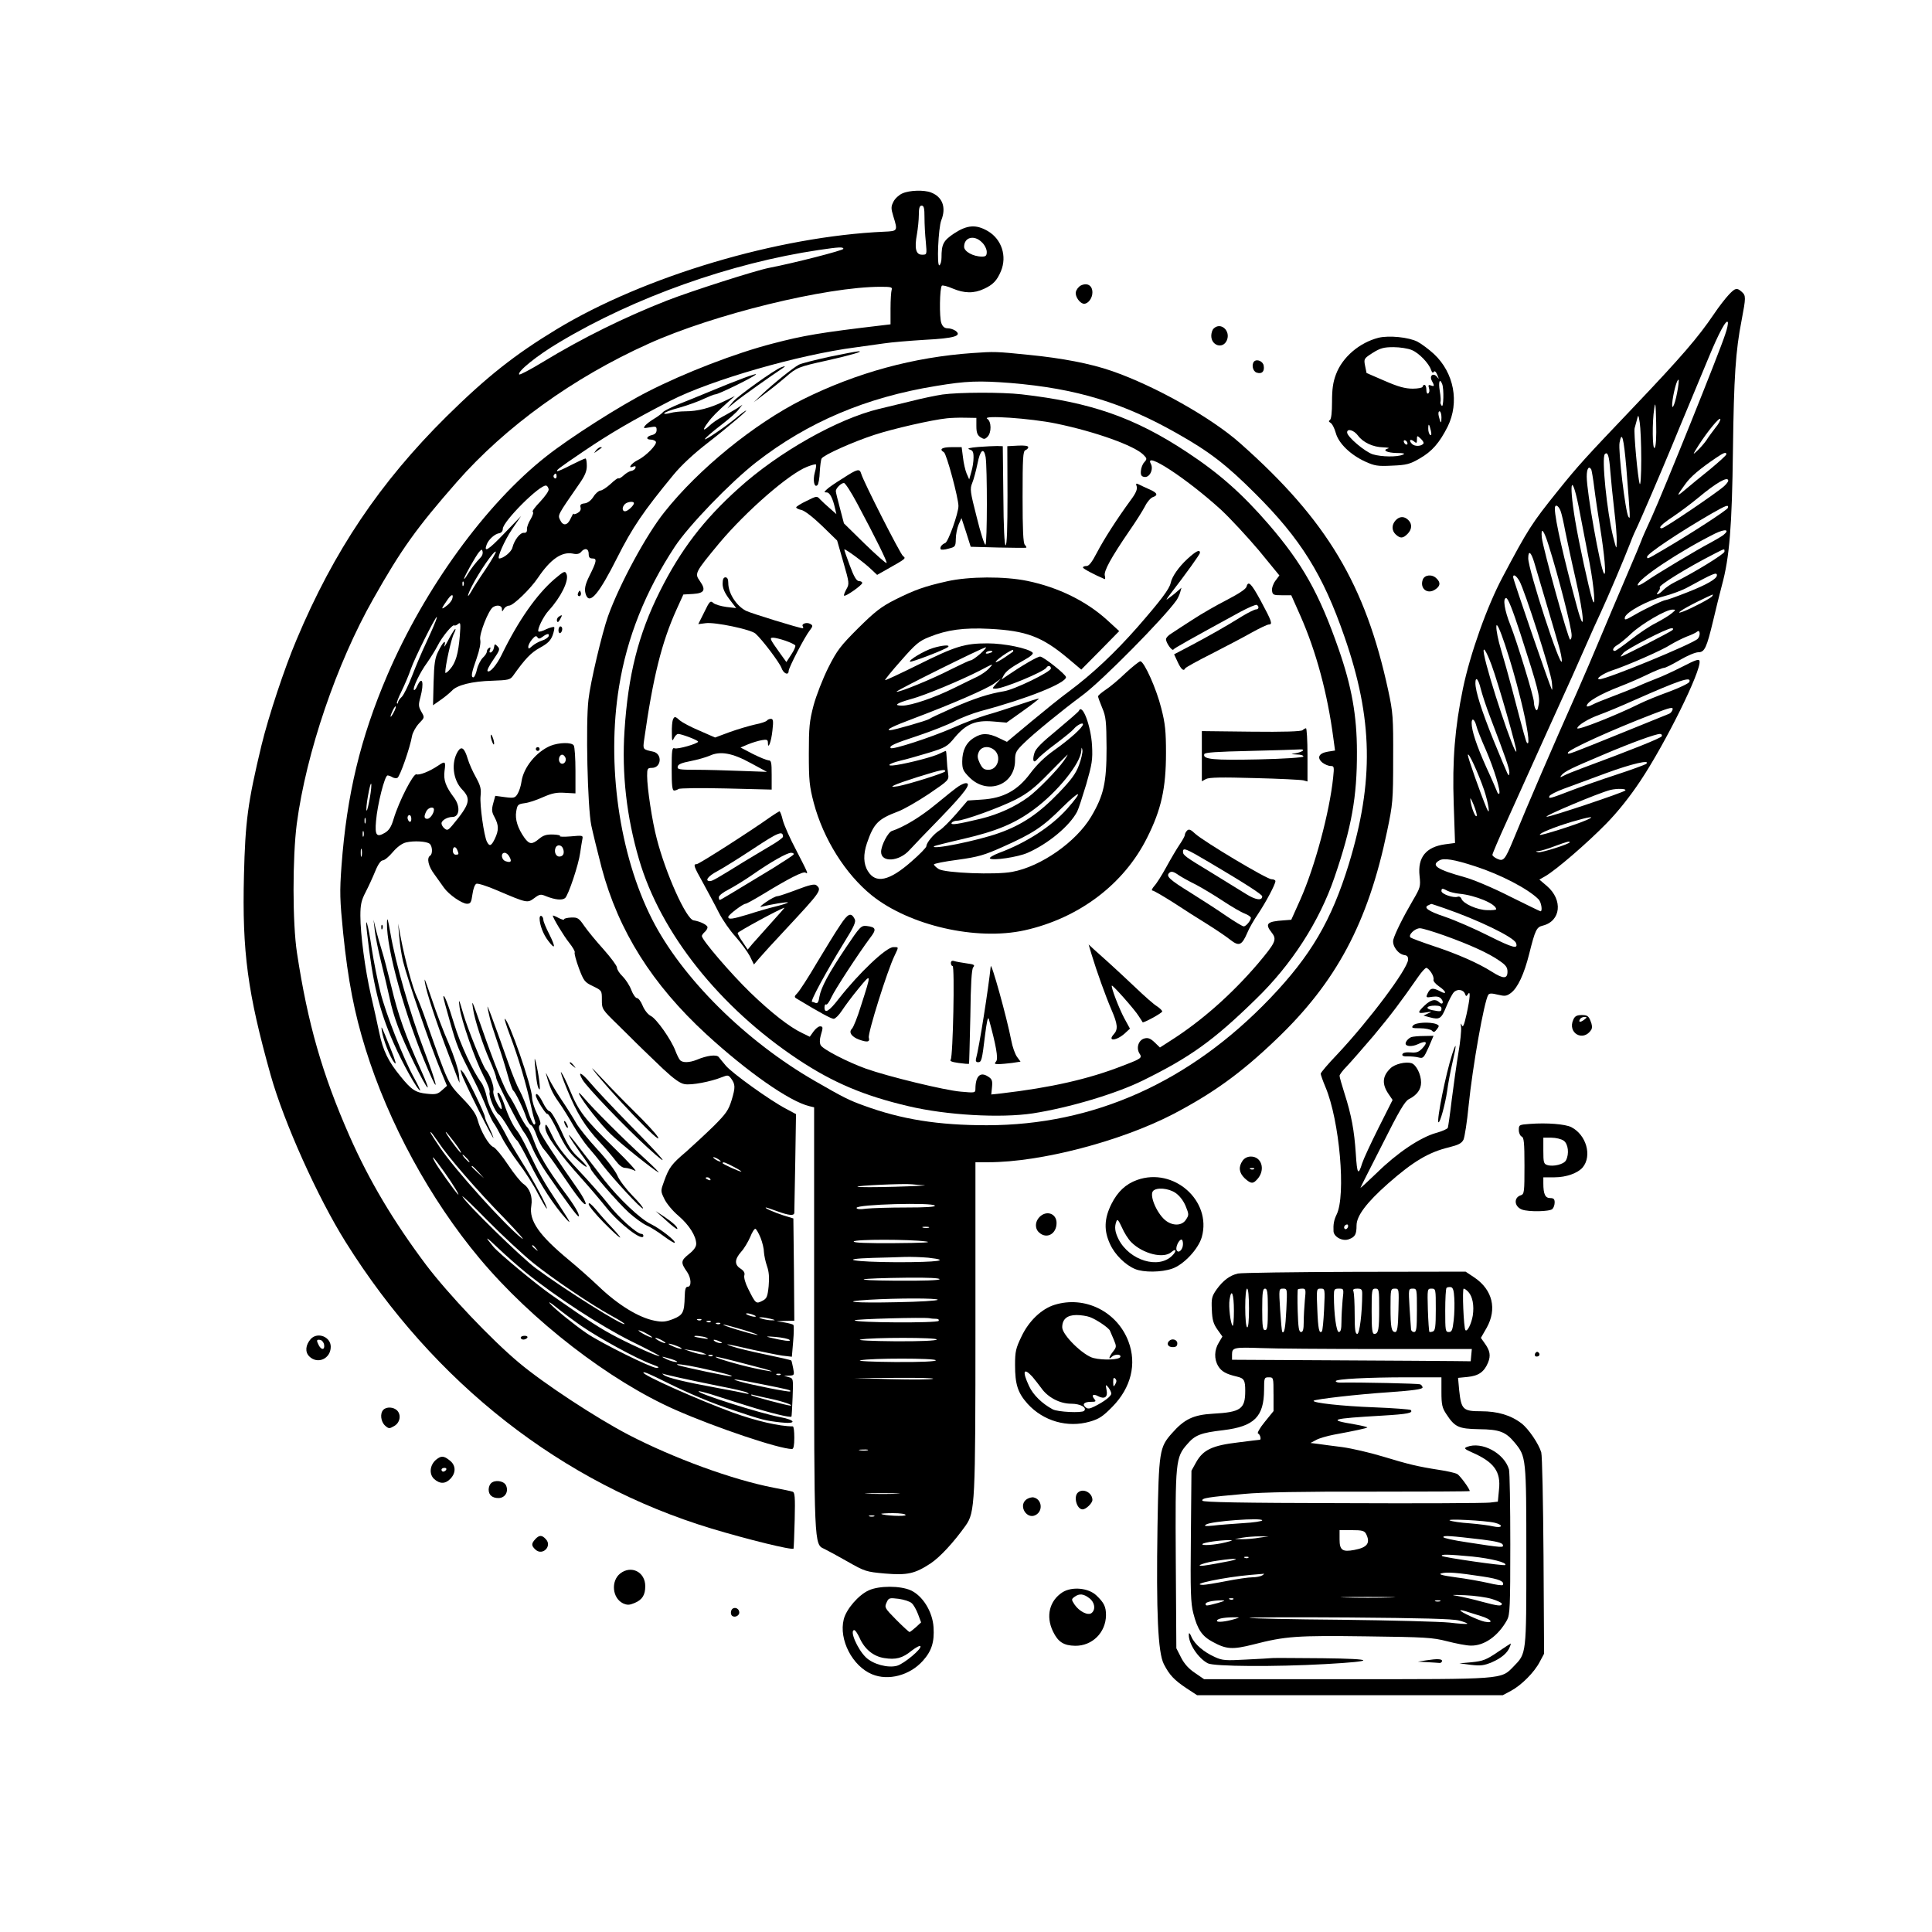
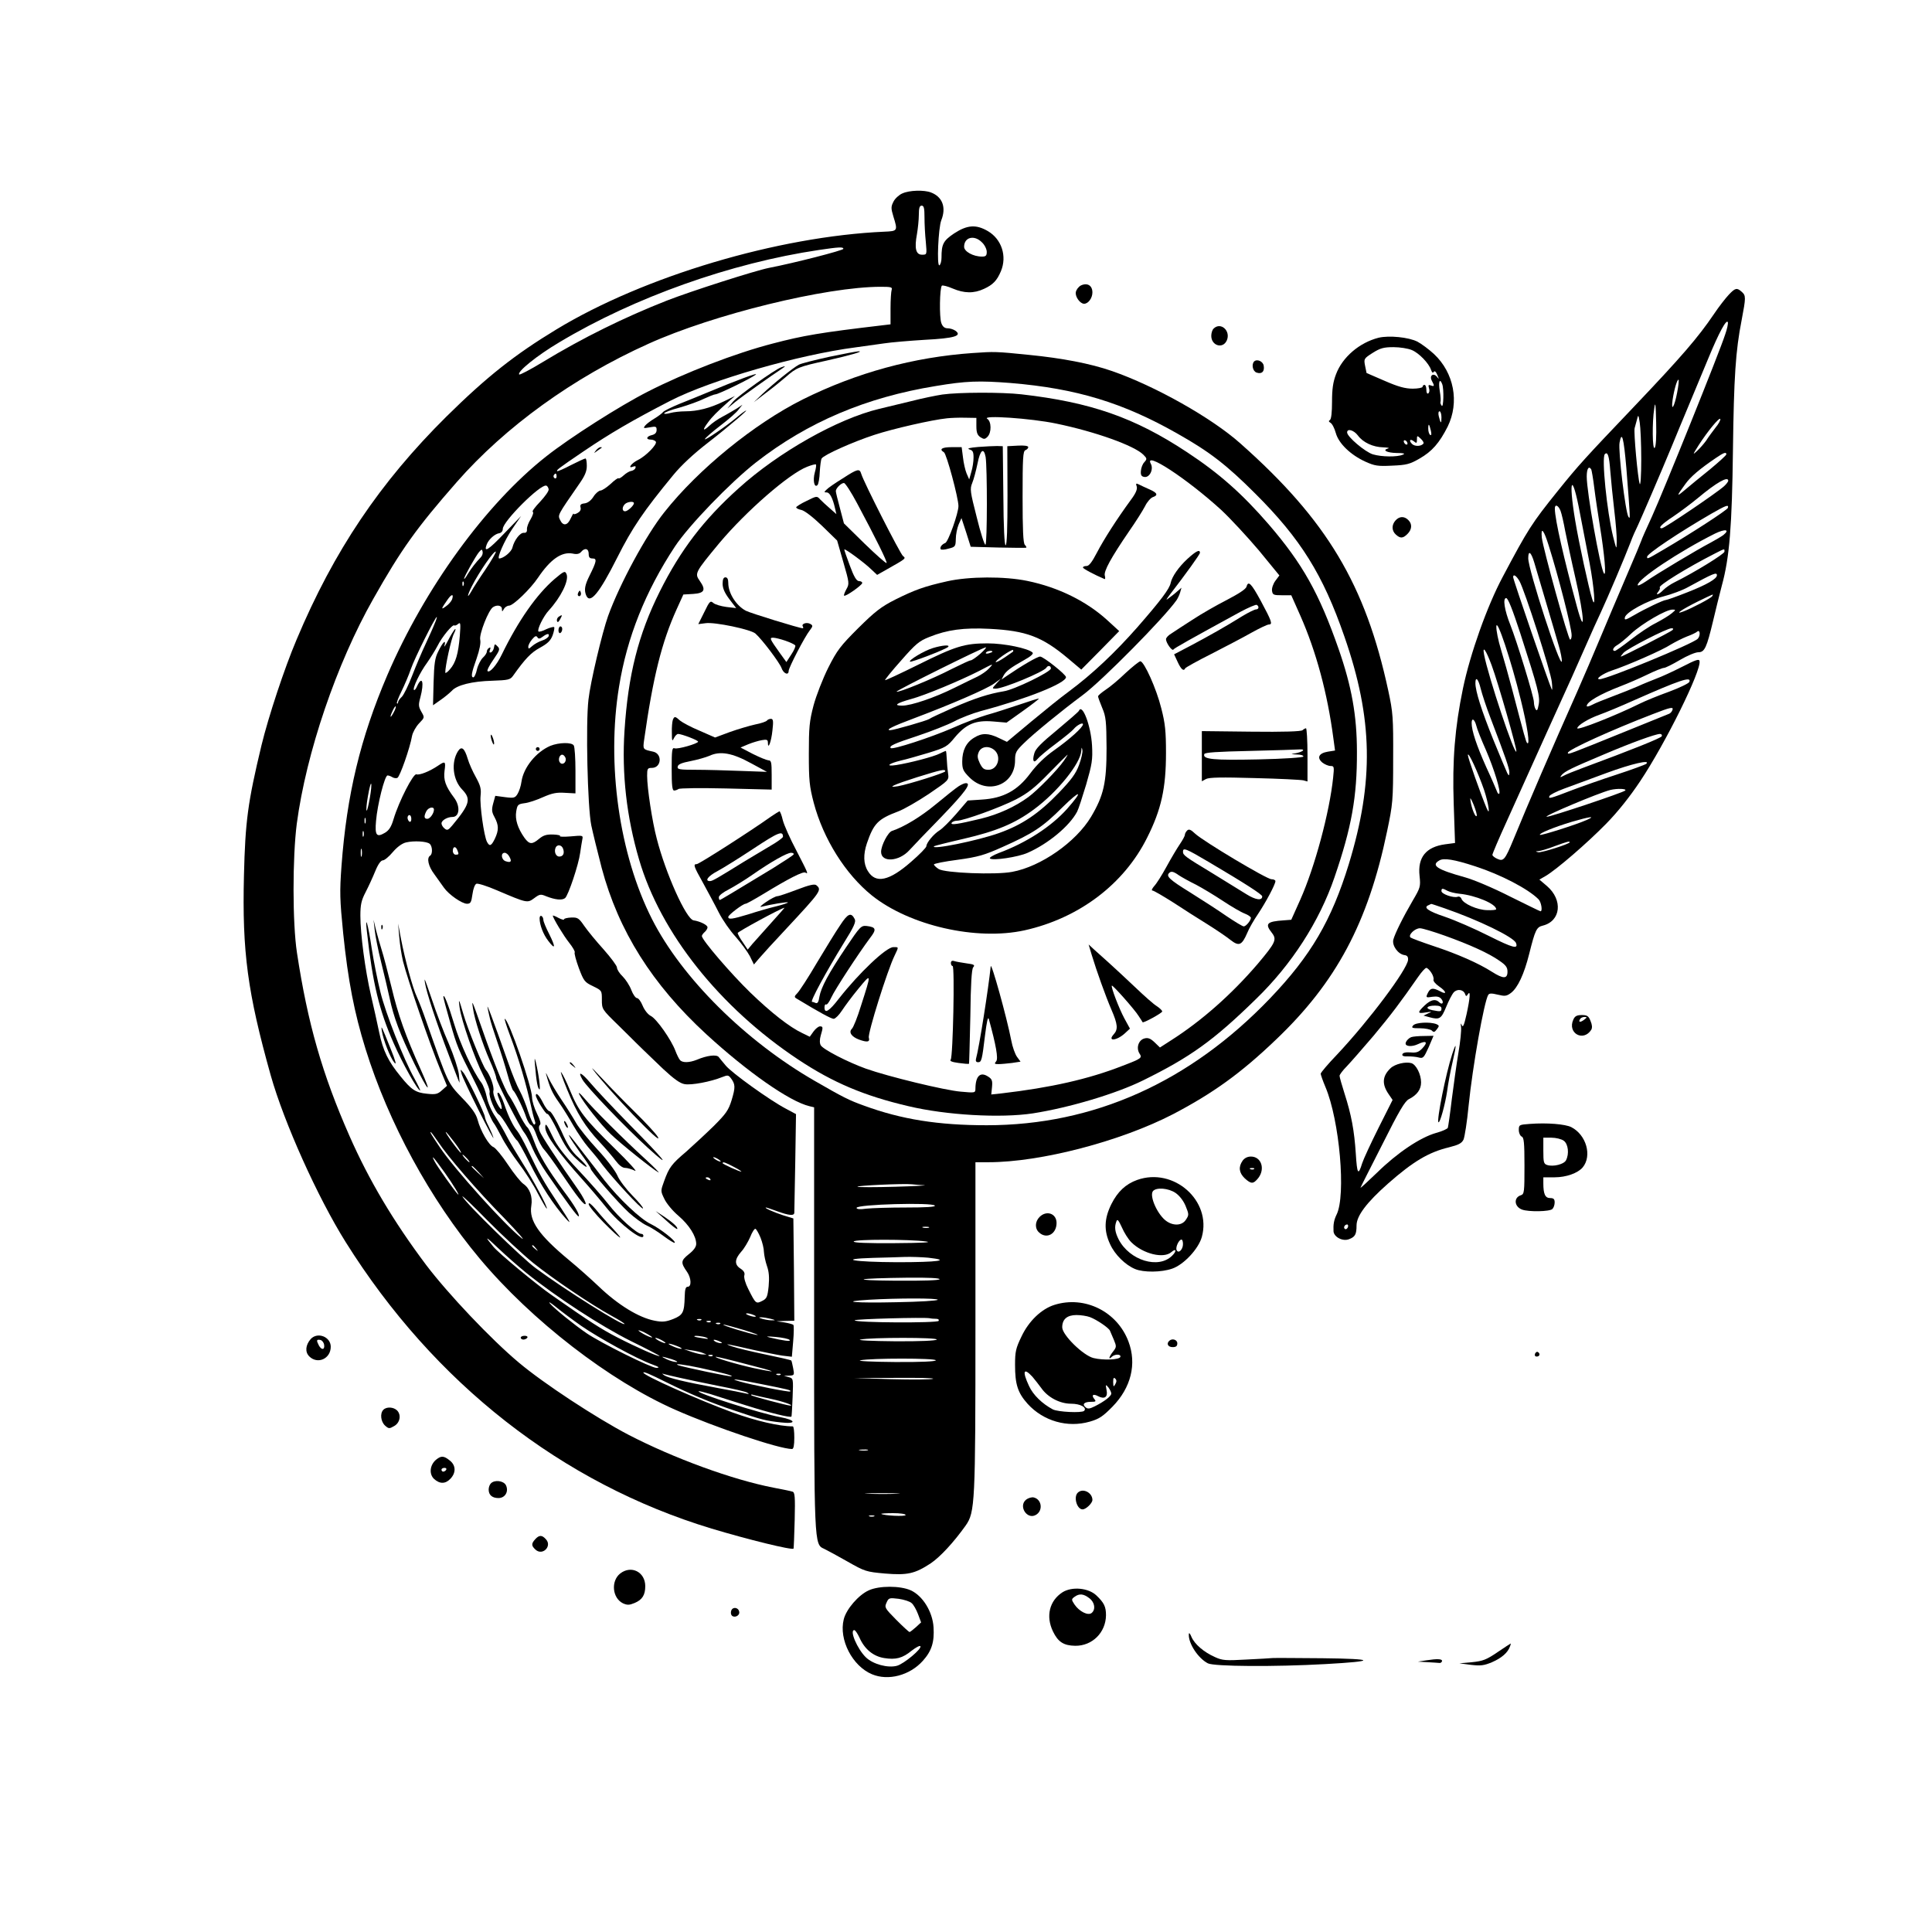
<svg xmlns="http://www.w3.org/2000/svg" width="1024pt" height="1024pt" viewBox="0 0 1024 1024" preserveAspectRatio="xMidYMid meet">
  <g transform="translate(0,1024) scale(0.1,-0.1)" fill="#000000" stroke="none">
    <path d="M4783 9215 c-17 -7 -39 -27 -47 -43 -14 -27 -14 -36 -1 -79 24 -77 23 -78 -48 -81 -563 -25 -1273 -236 -1738 -518 -221 -134 -368 -250 -583 -462 -352 -349 -596 -711 -794 -1182 -65 -153 -149 -408 -186 -560 -73 -304 -86 -404 -93 -690 -10 -406 19 -621 142 -1060 71 -251 248 -645 397 -883 469 -749 1147 -1279 1940 -1519 193 -58 425 -115 434 -106 1 2 4 69 6 151 3 125 1 148 -12 151 -8 3 -53 12 -100 21 -217 42 -527 155 -770 281 -172 90 -448 271 -580 382 -148 124 -374 363 -491 517 -174 232 -303 449 -407 685 -144 327 -221 595 -278 970 -24 157 -24 505 -1 684 50 376 211 849 405 1191 149 264 230 377 443 620 258 294 618 554 1016 733 345 156 942 302 1231 302 54 0 63 -2 58 -16 -3 -9 -6 -53 -6 -99 l0 -84 -42 -5 c-331 -39 -419 -54 -583 -97 -194 -50 -465 -154 -662 -255 -146 -74 -413 -244 -538 -343 -320 -252 -644 -698 -842 -1159 -143 -334 -215 -634 -243 -1012 -10 -138 -9 -177 9 -357 26 -252 59 -421 118 -611 122 -393 343 -799 605 -1112 276 -330 690 -649 1037 -802 213 -94 551 -208 619 -208 8 0 12 19 12 60 0 33 -3 60 -8 60 -71 0 -196 29 -320 74 -187 69 -472 196 -472 211 0 7 35 -8 119 -50 125 -62 241 -111 366 -152 145 -49 163 -53 243 -62 85 -10 83 12 -3 28 -104 19 -443 127 -432 137 2 2 30 -5 63 -15 32 -11 118 -37 189 -60 127 -40 233 -66 240 -59 1 1 4 48 6 102 4 99 4 100 -21 107 l-25 7 28 1 c27 1 28 3 21 39 -4 20 -8 39 -10 41 -3 3 -64 17 -137 32 -72 15 -152 34 -177 43 -51 18 -30 14 115 -19 56 -12 124 -26 151 -30 l51 -6 7 82 c4 45 4 84 1 87 -3 3 -24 9 -48 13 l-42 6 48 2 47 1 -2 271 -3 271 -55 17 c-49 16 -103 40 -90 41 3 0 30 -9 60 -20 63 -23 90 -25 90 -7 0 6 2 127 5 267 l4 255 -56 30 c-82 43 -287 190 -317 228 -15 17 -31 38 -37 45 -12 14 -62 8 -116 -15 -40 -16 -78 -17 -90 0 -5 6 -16 28 -23 47 -22 59 -100 170 -130 185 -16 8 -34 31 -44 55 -9 22 -22 40 -30 40 -7 0 -21 19 -30 43 -9 24 -30 56 -46 72 -17 16 -30 37 -30 47 0 9 -32 52 -70 95 -39 43 -85 99 -103 125 -29 42 -35 46 -69 45 -21 -1 -38 -5 -38 -9 0 -5 -13 -2 -30 7 -16 9 -30 14 -30 12 0 -12 58 -108 87 -144 19 -24 32 -47 29 -51 -3 -5 7 -42 22 -83 26 -69 31 -75 75 -96 47 -23 47 -23 47 -72 0 -50 1 -51 85 -133 46 -46 89 -87 94 -93 13 -13 51 -50 145 -140 57 -53 90 -77 114 -81 36 -7 140 13 199 37 30 12 34 11 47 -6 24 -32 24 -48 4 -115 -17 -55 -30 -73 -96 -139 -43 -42 -108 -102 -145 -135 -78 -66 -91 -84 -117 -156 -19 -52 -19 -53 1 -94 11 -24 44 -64 75 -90 57 -49 94 -108 94 -149 0 -16 -14 -35 -40 -55 -42 -34 -43 -44 -8 -94 22 -32 24 -78 3 -78 -11 0 -15 -13 -16 -52 -2 -84 -9 -98 -61 -119 -39 -15 -57 -17 -98 -9 -84 16 -195 84 -298 183 -37 35 -107 98 -157 139 -159 132 -212 208 -199 287 8 49 -9 94 -42 116 -13 9 -50 54 -81 101 -31 47 -66 89 -77 94 -25 9 -69 85 -85 146 -8 30 -31 63 -82 115 -76 80 -72 71 -191 409 -16 47 -38 103 -48 125 -23 48 -64 201 -85 310 l-15 80 6 -70 c3 -38 12 -97 20 -130 25 -99 139 -432 200 -580 l33 -80 -27 -24 c-22 -20 -33 -23 -79 -18 -60 6 -82 20 -140 92 -65 79 -93 136 -113 232 -10 49 -30 138 -44 198 -31 135 -56 324 -56 421 0 59 5 82 28 126 15 29 38 79 51 111 15 37 30 57 40 57 9 0 33 20 53 44 23 27 49 46 70 51 42 10 109 6 125 -7 15 -12 17 -54 3 -63 -20 -12 -10 -57 23 -100 17 -24 40 -56 50 -70 26 -37 96 -85 122 -85 19 0 23 7 29 50 4 30 13 53 21 56 8 3 56 -12 107 -34 164 -70 163 -69 200 -42 28 21 34 22 62 10 48 -19 85 -23 101 -10 17 14 72 178 80 240 4 25 8 56 11 69 5 24 5 24 -62 18 -37 -3 -62 -2 -56 2 5 3 -11 7 -36 8 -36 1 -52 -4 -75 -23 -37 -31 -51 -30 -77 5 -36 51 -51 98 -44 140 6 36 9 39 44 44 21 2 65 17 98 32 48 21 72 26 116 23 l56 -3 0 120 c0 66 -4 126 -9 134 -11 18 -79 16 -124 -2 -75 -32 -142 -114 -153 -189 -3 -24 -13 -53 -21 -66 -13 -21 -19 -23 -66 -17 l-52 7 -11 -40 c-9 -33 -8 -46 7 -73 23 -43 23 -69 2 -114 -19 -39 -28 -43 -42 -17 -16 31 -39 196 -34 243 4 38 0 54 -25 100 -17 30 -36 73 -43 97 -17 57 -33 70 -52 40 -37 -59 -27 -151 22 -202 49 -51 42 -78 -52 -191 -21 -25 -27 -28 -41 -16 -9 7 -16 19 -16 27 0 16 31 34 58 34 38 0 43 57 8 103 -45 60 -56 93 -50 141 7 51 4 54 -34 28 -44 -30 -99 -52 -115 -46 -16 6 -92 -141 -121 -237 -12 -41 -24 -60 -46 -73 -44 -26 -54 -14 -47 63 7 86 46 241 61 241 6 0 17 -4 25 -9 8 -5 20 -7 27 -4 13 5 67 159 78 223 4 19 20 48 37 66 30 31 30 31 12 62 -15 27 -16 36 -5 76 21 79 10 118 -17 60 -6 -15 -14 -24 -17 -21 -9 8 32 94 70 145 18 26 43 66 55 89 23 47 81 117 89 108 3 -2 12 1 20 8 13 11 14 3 9 -63 -8 -96 -22 -143 -52 -177 -13 -16 -25 -23 -25 -18 -1 32 31 179 46 207 9 18 11 28 4 22 -6 -7 -23 -34 -36 -60 -14 -27 -22 -38 -18 -25 9 35 -9 18 -33 -31 -18 -35 -22 -65 -25 -164 l-3 -122 40 28 c22 15 48 37 59 48 27 31 107 51 215 54 84 3 95 5 110 26 64 90 95 123 143 149 40 22 56 37 67 66 7 20 11 40 8 43 -3 3 -22 -2 -42 -11 -19 -10 -38 -15 -41 -12 -9 9 26 81 55 112 63 69 107 157 94 191 -8 20 -13 18 -64 -25 -95 -82 -192 -220 -280 -401 -27 -56 -64 -98 -75 -87 -4 4 10 31 31 61 34 50 36 56 22 70 -14 15 -16 14 -19 -6 -2 -12 -9 -23 -16 -26 -8 -2 -10 2 -5 14 4 12 3 15 -5 10 -7 -4 -12 -13 -12 -20 0 -7 -9 -21 -20 -31 -11 -10 -26 -38 -32 -62 -5 -24 -14 -43 -19 -43 -14 0 -11 22 17 100 16 46 23 83 19 100 -6 29 44 157 68 172 21 14 47 9 47 -9 1 -17 1 -17 11 0 5 9 18 17 27 17 22 0 114 89 154 149 65 96 124 138 183 127 22 -5 36 -2 45 9 19 23 40 18 40 -10 0 -19 5 -25 21 -25 24 0 21 -16 -17 -92 -24 -48 -29 -74 -18 -102 20 -52 70 9 165 198 80 159 139 246 298 439 41 50 107 112 185 172 112 87 237 194 191 164 -11 -7 -31 -23 -45 -35 -46 -39 -169 -124 -164 -111 3 7 40 39 83 72 42 32 86 70 96 85 l20 25 -30 -20 c-17 -10 -50 -30 -75 -43 -25 -13 -57 -35 -72 -50 -34 -31 -36 -21 -5 20 21 29 47 55 112 113 l30 26 -60 -29 c-72 -35 -138 -52 -203 -52 -26 0 -62 -4 -80 -9 -17 -5 -32 -6 -32 -2 0 5 37 19 83 31 45 13 103 34 129 47 26 12 53 23 60 23 15 0 186 83 213 104 19 15 -102 -30 -255 -94 -41 -17 -109 -45 -150 -61 -41 -17 -79 -36 -85 -42 -5 -7 -26 -23 -46 -35 -20 -12 -43 -29 -50 -38 -11 -14 -9 -15 24 -9 33 6 37 5 37 -14 0 -14 -8 -23 -25 -27 -30 -7 -33 -24 -6 -24 11 0 23 -5 27 -11 8 -14 -52 -76 -95 -97 -36 -18 -57 -48 -25 -35 11 4 15 2 12 -7 -2 -7 -12 -14 -22 -16 -10 -1 -28 -12 -40 -23 -13 -12 -25 -19 -28 -16 -3 3 -22 -11 -42 -30 -21 -19 -45 -35 -54 -35 -9 -1 -26 -15 -37 -33 -13 -20 -30 -33 -47 -35 -20 -2 -25 -8 -21 -22 3 -12 -3 -22 -16 -29 -12 -7 -21 -8 -21 -4 -1 4 -7 -7 -15 -24 -17 -39 -41 -43 -57 -8 -12 26 -14 23 101 189 31 44 41 68 41 97 0 22 -3 39 -7 39 -5 0 -39 -16 -77 -35 -38 -20 -70 -34 -73 -32 -5 5 3 12 137 103 143 97 263 167 463 270 215 110 680 244 982 283 44 6 112 16 150 21 39 6 136 14 217 19 156 8 199 21 162 48 -10 7 -28 13 -41 13 -16 0 -27 8 -34 28 -11 29 -9 186 3 198 4 3 30 -3 57 -15 61 -26 113 -27 166 -2 48 22 69 44 90 94 33 79 4 169 -69 212 -63 37 -110 33 -179 -12 -58 -39 -67 -57 -67 -129 0 -18 -5 -36 -11 -40 -15 -9 -6 199 10 239 27 68 6 124 -55 147 -36 14 -114 12 -151 -5z m117 -127 c0 -35 3 -93 7 -130 6 -68 6 -68 -20 -68 -33 0 -41 34 -27 109 5 29 10 76 10 102 0 37 4 49 15 49 12 0 15 -14 15 -62z m305 -133 c14 -13 25 -36 25 -50 0 -20 -5 -25 -25 -25 -47 0 -95 27 -95 52 0 51 54 65 95 23z m-735 -34 c0 -8 -260 -75 -395 -101 -71 -14 -412 -123 -540 -173 -224 -88 -446 -197 -660 -327 -64 -39 -120 -68 -123 -65 -13 14 96 102 213 171 399 239 910 420 1375 489 108 16 130 17 130 6z m-1520 -1207 c0 -8 -5 -12 -10 -9 -6 4 -8 11 -5 16 9 14 15 11 15 -7z m-42 -67 c2 -9 -19 -38 -45 -66 -27 -28 -45 -52 -39 -54 5 -2 0 -19 -11 -38 -12 -19 -21 -43 -20 -54 1 -14 -4 -20 -16 -19 -20 2 -51 -38 -61 -78 -5 -23 -48 -58 -70 -58 -14 0 27 94 68 155 l48 70 -90 -93 c-84 -88 -110 -104 -92 -57 10 26 43 56 67 59 10 2 18 11 18 23 0 39 199 238 230 229 6 -1 11 -10 13 -19z m452 -74 c0 -12 -33 -43 -47 -43 -16 0 -17 22 -1 38 13 13 48 17 48 5z m-812 -287 c-26 -27 -50 -58 -69 -89 -10 -18 -19 -29 -19 -24 0 11 61 119 79 141 14 16 16 16 19 2 2 -9 -2 -22 -10 -30z m26 -63 c-33 -48 -67 -101 -76 -118 -25 -43 -22 -22 3 28 40 78 118 191 127 183 2 -3 -22 -45 -54 -93z m-117 -85 c-3 -8 -6 -5 -6 6 -1 11 2 17 5 13 3 -3 4 -12 1 -19z m-61 -75 c-4 -10 -18 -27 -33 -37 -27 -20 -26 -14 10 37 21 30 33 30 23 0z m-93 -130 c-8 -21 -30 -69 -48 -108 -18 -38 -50 -113 -70 -165 -20 -52 -45 -103 -55 -113 -11 -10 -20 -23 -20 -29 0 -6 -3 -9 -6 -6 -3 3 8 32 24 64 16 33 39 86 50 119 19 56 129 275 137 275 2 0 -3 -17 -12 -37z m605 -65 c-3 -7 -18 -18 -35 -23 -18 -6 -41 -19 -52 -29 -18 -16 -21 -17 -21 -4 0 9 9 26 20 39 15 18 22 21 28 12 6 -10 12 -10 28 2 24 18 37 19 32 3z m-822 -405 c-8 -15 -15 -25 -16 -21 0 12 23 58 27 54 3 -2 -2 -17 -11 -33z m911 -239 c8 -21 -13 -42 -28 -27 -13 13 -5 43 11 43 6 0 13 -7 17 -16z m-1037 -214 c-7 -39 -14 -69 -17 -66 -3 2 0 37 7 76 7 39 14 69 17 66 3 -2 0 -37 -7 -76z m340 -61 c0 -20 -21 -49 -35 -49 -18 0 -19 14 -5 41 11 20 40 26 40 8z m-120 -50 c0 -11 -4 -17 -10 -14 -5 3 -10 13 -10 21 0 8 5 14 10 14 6 0 10 -9 10 -21z m-243 -21 c-3 -7 -5 -2 -5 12 0 14 2 19 5 13 2 -7 2 -19 0 -25z m-10 -70 c-3 -7 -5 -2 -5 12 0 14 2 19 5 13 2 -7 2 -19 0 -25z m1058 -68 c8 -24 -1 -40 -21 -40 -17 0 -28 24 -20 45 8 22 34 18 41 -5z m-1068 -37 c-3 -10 -5 -2 -5 17 0 19 2 27 5 18 2 -10 2 -26 0 -35z m507 31 c9 -22 8 -24 -9 -24 -8 0 -15 9 -15 20 0 24 15 27 24 4z m276 -35 c14 -25 8 -33 -19 -24 -24 7 -29 45 -6 45 8 0 19 -9 25 -21z m-378 -1511 c52 -79 205 -256 353 -407 71 -74 112 -121 90 -104 -87 68 -356 366 -433 481 -47 70 -54 82 -49 82 2 0 20 -24 39 -52z m87 -3 c23 -30 38 -55 34 -55 -8 1 -87 110 -80 110 3 0 23 -25 46 -55z m66 -85 c10 -11 16 -20 13 -20 -3 0 -13 9 -23 20 -10 11 -16 20 -13 20 3 0 13 -9 23 -20z m-118 -75 c45 -63 84 -128 70 -115 -15 14 -111 149 -124 175 -20 39 -7 25 54 -60z m1463 59 c0 -2 -9 0 -20 6 -11 6 -20 13 -20 16 0 2 9 0 20 -6 11 -6 20 -13 20 -16z m70 -29 c25 -13 42 -24 39 -25 -10 0 -99 40 -99 45 0 9 15 4 60 -20z m-1354 -27 l29 -33 -32 29 c-18 17 -33 31 -33 33 0 8 8 1 36 -29z m1229 -38 c3 -6 -1 -7 -9 -4 -18 7 -21 14 -7 14 6 0 13 -4 16 -10z m-940 -443 c106 -85 305 -220 418 -282 37 -20 67 -39 67 -42 0 -17 -315 180 -470 295 -74 54 -369 342 -389 380 -5 10 54 -46 132 -126 78 -79 187 -180 242 -225z m1206 133 c10 -25 18 -59 18 -76 1 -17 8 -51 16 -74 11 -31 13 -61 9 -107 -6 -57 -10 -66 -34 -78 -33 -17 -35 -15 -74 63 -16 31 -24 61 -21 72 4 13 -2 24 -20 36 -33 21 -32 49 3 89 16 17 37 53 48 78 10 26 23 46 28 44 5 -2 17 -23 27 -47z m-1241 -187 c159 -128 394 -281 552 -360 86 -42 156 -79 154 -80 -5 -6 -124 47 -225 99 -85 44 -140 79 -346 223 -81 56 -281 222 -310 257 -50 60 -43 58 26 -8 41 -39 108 -98 149 -131z m51 130 c13 -16 12 -17 -3 -4 -17 13 -22 21 -14 21 2 0 10 -8 17 -17z m239 -410 c94 -65 297 -176 375 -204 38 -14 44 -18 24 -19 -28 0 -292 131 -369 183 -66 45 -172 131 -195 158 -11 13 3 5 30 -17 28 -23 88 -68 135 -101z m915 57 c13 -5 14 -9 5 -9 -8 0 -24 4 -35 9 -13 5 -14 9 -5 9 8 0 24 -4 35 -9z m90 -20 c27 -7 27 -8 5 -8 -14 0 -36 4 -50 8 -20 6 -21 8 -5 8 11 0 34 -4 50 -8z m-368 -6 c-3 -3 -12 -4 -19 -1 -8 3 -5 6 6 6 11 1 17 -2 13 -5z m50 -10 c-3 -3 -12 -4 -19 -1 -8 3 -5 6 6 6 11 1 17 -2 13 -5z m50 -10 c-3 -3 -12 -4 -19 -1 -8 3 -5 6 6 6 11 1 17 -2 13 -5z m128 -34 c55 -17 84 -28 65 -25 -39 6 -191 53 -175 54 6 1 55 -13 110 -29z m-515 -20 c19 -11 31 -19 25 -19 -5 0 -26 8 -45 19 -19 11 -30 19 -25 19 6 0 26 -8 45 -19z m315 -20 c14 -7 8 -8 -20 -3 -22 3 -42 7 -44 9 -9 8 45 2 64 -6z m440 -12 c10 -10 -34 -4 -105 13 -25 6 -17 7 30 3 36 -3 70 -10 75 -16z m-675 -3 c14 -8 21 -14 15 -14 -5 0 -21 6 -35 14 -14 8 -20 14 -15 14 6 0 21 -6 35 -14z m305 -5 c13 -6 15 -9 5 -9 -8 0 -22 4 -30 9 -18 12 -2 12 25 0z m-225 -25 c19 -7 28 -14 20 -14 -8 0 -28 6 -45 14 -39 17 -21 18 25 0z m135 -36 l20 -8 -20 0 c-11 0 -38 7 -60 14 l-40 14 40 -6 c22 -3 49 -9 60 -14z m52 -15 c-3 -3 -12 -4 -19 -1 -8 3 -5 6 6 6 11 1 17 -2 13 -5z m-217 -18 c25 -8 36 -15 25 -15 -11 0 -33 6 -50 14 -39 18 -31 18 25 1z m395 -26 c163 -41 181 -51 39 -21 -87 19 -219 58 -199 60 6 0 78 -17 160 -39z m-245 -20 c123 -27 173 -40 168 -45 -4 -4 -259 50 -283 59 -28 11 31 4 115 -14z m-105 -53 c39 -9 131 -28 205 -43 74 -14 142 -30 150 -35 12 -8 11 -9 -5 -5 -11 3 -83 17 -160 31 -164 30 -255 52 -275 66 -13 10 -13 10 0 6 8 -2 47 -12 85 -20z m532 17 c-3 -3 -12 -4 -19 -1 -8 3 -5 6 6 6 11 1 17 -2 13 -5z m-102 -50 c145 -29 160 -32 153 -39 -4 -5 -206 35 -268 53 -63 18 -17 13 115 -14z m54 -79 c61 -13 121 -34 100 -35 -15 0 -201 49 -207 55 -4 4 2 5 13 1 11 -3 53 -12 94 -21z" />
    <path d="M5729 8727 c-13 -7 -25 -23 -27 -36 -4 -24 23 -61 44 -61 22 0 44 30 44 60 0 37 -27 53 -61 37z" />
    <path d="M9163 8678 c-17 -18 -53 -64 -79 -103 -84 -124 -171 -225 -423 -490 -262 -275 -295 -311 -406 -449 -136 -169 -157 -202 -290 -453 -83 -155 -173 -409 -211 -592 -43 -208 -57 -381 -49 -612 l7 -207 -53 -7 c-101 -14 -146 -69 -135 -168 6 -56 4 -62 -36 -130 -52 -89 -94 -174 -103 -207 -8 -32 25 -77 58 -82 16 -2 21 -9 20 -26 -6 -53 -206 -320 -375 -500 -49 -51 -88 -97 -88 -103 0 -5 11 -37 25 -70 75 -177 110 -576 59 -677 -14 -29 -18 -52 -16 -89 3 -30 49 -54 82 -41 32 12 40 25 40 73 0 51 54 122 167 222 133 117 215 166 323 192 51 13 67 21 77 41 6 14 19 95 27 180 21 208 82 551 104 587 6 9 18 9 51 1 37 -9 46 -8 69 9 36 27 70 99 97 207 32 128 39 142 72 150 96 24 108 136 22 210 l-40 34 33 19 c58 34 220 174 320 276 63 64 127 145 181 226 135 202 325 587 315 637 -2 13 -18 8 -92 -30 -49 -25 -110 -53 -135 -62 -25 -10 -71 -28 -101 -42 -30 -13 -90 -37 -133 -53 -42 -16 -91 -35 -107 -44 -17 -9 -30 -12 -30 -7 0 22 70 63 182 106 34 13 97 40 138 60 41 20 81 36 89 36 8 0 46 19 85 42 39 23 82 41 98 41 33 0 44 25 78 167 12 52 33 136 46 186 41 149 54 315 59 719 5 387 14 525 46 688 23 121 23 130 1 150 -26 23 -34 22 -69 -15z m-19 -210 c-29 -92 -330 -838 -388 -965 -31 -67 -56 -124 -56 -127 0 -2 -36 -89 -81 -193 -44 -103 -107 -251 -139 -328 -32 -77 -86 -203 -120 -280 -135 -303 -260 -593 -339 -786 -44 -106 -52 -116 -85 -101 -14 6 -26 16 -26 21 0 6 34 86 76 178 147 326 297 659 347 768 27 61 64 144 82 185 18 41 49 111 70 155 38 82 123 282 157 370 10 28 28 68 39 90 18 39 118 270 182 425 17 41 55 134 85 205 30 72 78 187 107 257 56 136 96 209 103 190 2 -7 -4 -36 -14 -64z m-255 -310 c-14 -74 -33 -105 -24 -38 8 55 25 113 32 107 2 -3 -1 -34 -8 -69z m-119 -292 c-12 -12 -14 135 -2 210 5 39 8 24 10 -75 2 -76 -1 -128 -8 -135z m-71 -61 c0 -86 -4 -141 -8 -130 -10 25 -33 277 -27 296 2 8 8 28 12 44 7 29 8 29 15 -15 4 -25 8 -112 8 -195z m394 169 c-15 -20 -38 -50 -49 -68 -12 -17 -34 -42 -49 -56 -25 -23 -24 -21 8 30 49 76 111 151 115 139 2 -5 -9 -26 -25 -45z m-473 -214 c21 -269 22 -276 11 -259 -16 25 -55 350 -47 393 12 65 22 27 36 -134z m-85 -18 c4 -48 13 -141 21 -207 8 -66 14 -140 13 -165 -1 -45 -1 -45 -19 25 -33 133 -62 420 -44 438 15 15 23 -8 29 -91z m615 90 c0 -5 -39 -40 -87 -80 -49 -39 -108 -88 -133 -109 -46 -39 -46 -35 3 32 27 38 75 79 162 138 41 28 55 33 55 19z m-716 -80 c2 -4 10 -48 16 -98 6 -49 20 -141 30 -204 24 -148 35 -270 21 -249 -20 32 -91 430 -91 513 0 42 11 59 24 38z m726 -60 c0 -5 -10 -18 -22 -29 -40 -36 -316 -223 -330 -223 -22 0 -2 21 60 62 37 25 97 70 132 99 97 81 160 117 160 91z m-786 -172 c14 -74 37 -193 51 -264 25 -131 34 -256 14 -191 -18 56 -71 300 -90 415 -38 227 -16 261 25 40z m-103 13 c6 -15 17 -64 25 -108 9 -44 33 -158 55 -253 47 -204 52 -313 7 -147 -69 254 -116 459 -117 518 -1 27 18 20 30 -10z m887 15 c-4 -12 -200 -139 -344 -223 -85 -50 -84 -49 -84 -36 0 16 169 129 340 228 79 45 94 51 88 31z m-24 -144 c-11 -8 -41 -26 -69 -41 -64 -33 -288 -167 -342 -205 -24 -16 -43 -25 -43 -19 0 31 218 177 410 273 54 26 81 22 44 -8z m-926 -54 c53 -168 122 -438 122 -477 0 -13 -3 -23 -8 -23 -10 0 -143 481 -150 540 -6 61 10 43 36 -40z m932 -34 c0 -12 -159 -110 -264 -162 -21 -10 -48 -29 -60 -41 -24 -25 -46 -32 -26 -8 7 9 10 18 7 21 -9 10 145 105 288 178 59 30 55 29 55 12z m-1008 -58 c9 -29 37 -125 63 -213 26 -88 56 -189 66 -225 11 -36 18 -74 17 -85 -6 -43 -178 485 -178 546 0 45 15 34 32 -23z m968 -67 c0 -19 -54 -50 -156 -90 -58 -23 -109 -41 -114 -41 -13 0 -112 -47 -168 -80 -45 -26 -53 -29 -50 -13 5 28 119 90 205 112 43 11 101 33 128 48 137 75 155 82 155 64z m-1047 -30 c27 -46 167 -481 172 -536 3 -27 3 -45 0 -40 -13 25 -205 583 -205 596 0 18 16 9 33 -20z m1022 -81 c-7 -11 -106 -63 -153 -81 -51 -19 -9 10 73 51 91 44 88 44 80 30z m-1017 -197 c94 -291 106 -336 97 -379 -5 -28 -9 -34 -16 -23 -5 8 -9 25 -9 38 0 28 -91 324 -125 409 -31 78 -41 142 -22 142 10 0 33 -59 75 -187z m802 106 c-14 -12 -51 -34 -83 -51 -33 -16 -92 -56 -134 -89 -41 -32 -79 -59 -84 -59 -17 0 -9 19 13 31 12 7 46 34 75 62 55 51 184 127 218 126 18 0 18 -1 -5 -20z m-800 -456 c36 -145 51 -247 34 -231 -6 6 -14 35 -79 283 -19 72 -46 168 -60 214 -14 46 -25 100 -24 120 1 52 78 -178 129 -386z m804 367 c-9 -9 -264 -140 -273 -140 -2 0 4 9 14 20 20 22 230 130 254 130 10 0 12 -3 5 -10z m134 -46 c-27 -27 -481 -214 -520 -214 -25 0 18 30 65 46 83 27 272 110 313 138 22 13 59 32 84 42 25 9 50 21 55 26 16 14 19 -22 3 -38z m-1092 -140 c35 -94 135 -445 131 -457 -8 -25 -149 397 -171 513 -10 53 10 25 40 -56z m-58 -124 c7 -28 30 -99 53 -158 78 -204 99 -265 99 -286 -1 -19 -2 -19 -11 -4 -5 10 -38 89 -74 177 -63 156 -95 258 -95 300 0 39 16 22 28 -29z m1106 36 c-3 -8 -51 -31 -107 -52 -56 -20 -127 -49 -157 -64 -125 -62 -330 -143 -330 -130 0 15 59 51 118 72 31 11 113 45 182 76 242 107 306 129 294 98z m-90 -150 c-3 -8 -11 -17 -17 -19 -7 -3 -109 -44 -227 -92 -311 -126 -310 -126 -310 -115 0 16 234 122 450 205 98 38 111 40 104 21z m-1039 -83 c3 -15 26 -73 51 -129 44 -102 80 -221 70 -231 -3 -3 -9 3 -12 13 -4 10 -29 69 -57 129 -51 114 -77 192 -77 233 0 30 16 20 25 -15z m983 -55 c-4 -10 -159 -72 -421 -169 -43 -16 -88 -34 -100 -41 -19 -10 -20 -9 -10 4 17 20 52 37 223 109 143 61 272 108 298 109 8 0 12 -5 10 -12z m-942 -285 c23 -69 35 -147 14 -98 -34 81 -100 269 -100 283 1 23 55 -95 86 -185z m859 138 c-6 -4 -75 -30 -155 -56 -80 -26 -185 -63 -235 -82 -122 -47 -128 -48 -123 -33 2 7 37 25 78 40 41 15 143 53 225 83 133 49 237 73 210 48z m-111 -141 c-11 -11 -396 -140 -416 -139 -23 1 274 126 337 142 37 9 89 7 79 -3z m-787 -134 c-6 -13 -27 38 -33 79 -4 22 1 17 16 -19 11 -27 19 -54 17 -60z m583 -22 c-56 -25 -243 -84 -248 -79 -8 7 75 41 168 69 96 28 132 33 80 10z m-90 -118 c0 -9 -151 -57 -167 -53 -16 4 -16 5 2 6 11 1 49 12 85 26 65 24 80 28 80 21z m-500 -128 c135 -44 279 -119 334 -174 15 -14 23 -64 11 -64 -3 0 -76 36 -163 79 -86 44 -193 89 -237 101 -148 41 -182 63 -137 89 23 15 79 6 192 -31z m-147 -130 c12 -6 40 -13 62 -15 85 -8 195 -54 195 -82 0 -4 -21 -6 -48 -5 -52 1 -126 34 -136 60 -3 9 -12 14 -20 11 -21 -8 -86 14 -86 30 0 16 5 16 33 1z m-17 -92 c182 -63 367 -153 379 -184 13 -34 -15 -27 -143 37 -75 38 -181 84 -234 102 -90 30 -117 50 -85 62 6 3 12 6 13 6 0 1 32 -10 70 -23z m1 -145 c134 -48 235 -94 290 -133 34 -23 43 -35 43 -58 0 -39 -22 -39 -82 -1 -72 46 -184 95 -308 136 -63 21 -119 42 -124 46 -14 13 23 49 50 49 13 0 72 -18 131 -39z m-71 -196 c9 -13 14 -30 12 -37 -3 -7 10 -23 29 -36 40 -27 44 -47 6 -26 -37 19 -50 18 -63 -5 -15 -29 -13 -30 23 -24 23 3 37 0 46 -11 16 -19 6 -35 -11 -18 -19 19 -44 14 -77 -17 -40 -38 -39 -45 7 -37 33 5 34 4 12 -5 l-25 -12 33 -9 c52 -14 61 -8 87 55 13 32 31 67 40 77 18 20 51 16 60 -8 5 -14 7 -14 15 -2 15 24 12 -19 -7 -106 -13 -58 -19 -72 -25 -58 -6 14 -7 11 -4 -11 2 -16 -4 -77 -14 -135 -10 -58 -25 -168 -35 -245 -9 -77 -19 -145 -21 -152 -1 -6 -30 -19 -63 -28 -84 -24 -205 -105 -312 -210 -51 -49 -90 -85 -88 -80 2 6 55 110 117 232 87 174 118 226 139 237 44 22 65 52 65 89 0 43 -26 94 -51 102 -30 9 -87 -4 -111 -27 -44 -42 -47 -85 -8 -140 l19 -28 -74 -147 c-41 -82 -80 -166 -87 -188 -21 -68 -27 -60 -34 51 -8 121 -23 204 -60 319 -14 44 -26 86 -26 93 0 6 17 29 38 50 20 21 84 94 142 162 94 113 141 175 237 313 18 26 37 47 43 47 5 0 17 -11 26 -25z m54 -190 c0 -17 -4 -18 -49 -9 -40 8 -30 24 15 24 24 0 34 -5 34 -15z m-496 -1160 c-4 -8 -10 -12 -15 -9 -11 6 -2 24 11 24 5 0 7 -7 4 -15z" />
    <path d="M7490 4805 c-11 -13 -6 -15 37 -15 27 0 55 -6 62 -12 10 -11 15 -9 27 7 13 17 13 20 -3 27 -34 13 -110 9 -123 -7z" />
    <path d="M7480 4743 c-15 -6 -30 -23 -30 -34 0 -16 35 -18 66 -3 44 21 54 11 23 -22 -19 -20 -31 -25 -63 -22 -25 2 -41 -2 -43 -10 -3 -8 6 -12 29 -11 18 0 44 -2 58 -6 23 -6 27 -1 52 54 l26 61 -51 -1 c-29 0 -59 -3 -67 -6z" />
    <path d="M7697 4653 c-34 -104 -83 -350 -73 -361 8 -7 36 96 46 164 5 39 18 109 29 155 22 95 21 113 -2 42z" />
    <path d="M6432 8498 c-7 -7 -12 -24 -12 -38 0 -52 61 -71 82 -25 23 51 -32 101 -70 63z" />
    <path d="M7307 8450 c-102 -26 -192 -103 -226 -194 -16 -42 -21 -79 -21 -146 0 -55 -4 -91 -11 -96 -8 -5 -7 -9 3 -15 9 -5 21 -29 28 -54 15 -55 78 -116 157 -152 49 -22 65 -25 142 -21 75 3 94 8 144 37 67 38 106 83 150 170 63 129 34 285 -73 385 -26 24 -65 53 -87 65 -47 24 -151 34 -206 21z m175 -65 c38 -15 92 -71 103 -106 5 -14 10 -18 14 -10 5 7 12 1 19 -16 10 -24 10 -25 -1 -11 -19 24 -43 8 -28 -20 15 -28 14 -32 -5 -25 -13 5 -15 2 -10 -15 4 -11 2 -23 -4 -27 -6 -4 -10 4 -10 19 0 14 -4 26 -10 26 -5 0 -10 -4 -10 -10 0 -5 -24 -10 -52 -10 -40 0 -77 10 -148 41 -52 22 -96 42 -97 42 0 1 -4 19 -8 39 -7 36 -6 38 41 68 40 25 58 30 110 30 34 0 77 -7 96 -15z m162 -181 c10 -26 7 -131 -3 -114 -6 8 -8 17 -6 20 2 4 1 30 -4 58 -8 49 0 70 13 36z m-4 -176 c0 -36 -4 -35 -14 5 -4 16 -2 27 4 27 5 0 10 -14 10 -32z m-56 -71 c4 -19 3 -26 -4 -22 -5 3 -10 18 -10 32 0 32 5 28 14 -10z m-387 -25 c27 -37 80 -62 135 -63 23 -1 35 -3 25 -6 -33 -9 -6 -23 46 -24 38 0 47 -3 32 -9 -30 -13 -112 -12 -159 2 -41 13 -136 93 -136 116 0 23 36 12 57 -16z m348 -42 c-10 -16 -46 -18 -61 -3 -19 19 -10 30 11 13 13 -11 15 -9 15 10 0 22 1 23 20 5 11 -10 17 -21 15 -25z m-85 -1 c0 -6 -4 -7 -10 -4 -5 3 -10 11 -10 16 0 6 5 7 10 4 6 -3 10 -11 10 -16z" />
    <path d="M4396 8349 c-77 -17 -149 -35 -162 -42 -30 -16 -135 -100 -193 -155 l-46 -44 64 49 c35 26 82 64 105 84 58 51 68 55 218 88 125 28 201 50 168 49 -8 0 -78 -13 -154 -29z" />
    <path d="M5157 8369 c-316 -22 -616 -104 -902 -246 -256 -128 -553 -369 -734 -598 -96 -120 -237 -381 -298 -550 -31 -87 -94 -351 -104 -443 -15 -127 -5 -570 15 -667 8 -38 33 -140 55 -225 89 -334 268 -618 555 -882 218 -200 441 -356 546 -381 l25 -6 0 -1113 c0 -1212 0 -1203 53 -1227 15 -7 70 -37 123 -67 93 -53 100 -55 199 -64 120 -10 159 -1 243 54 50 34 120 109 185 200 50 71 52 118 52 1057 l0 869 69 0 c277 0 701 111 979 255 210 110 358 216 543 393 321 305 490 621 591 1107 30 143 32 161 32 385 1 218 -1 244 -26 360 -121 561 -325 903 -783 1309 -152 136 -454 306 -683 385 -112 39 -264 68 -437 85 -176 18 -185 18 -298 10z m200 -159 c348 -29 595 -104 885 -269 170 -96 260 -166 411 -317 240 -239 359 -429 473 -759 151 -434 157 -766 23 -1205 -92 -299 -201 -485 -417 -711 -426 -445 -935 -673 -1502 -673 -258 0 -452 31 -651 104 -78 28 -110 44 -259 130 -369 212 -706 547 -864 858 -174 343 -242 822 -175 1232 42 261 140 506 296 743 74 112 294 340 431 447 272 212 582 344 952 404 161 27 229 29 397 16z m-458 -4252 c20 -1 -49 -5 -154 -8 -104 -3 -194 -3 -200 0 -12 6 248 18 289 13 16 -2 45 -4 65 -5z m56 -108 c4 -7 -49 -10 -152 -10 -87 0 -182 -3 -210 -6 -36 -5 -53 -3 -53 4 0 19 404 30 415 12z m-32 -117 c-7 -2 -21 -2 -30 0 -10 3 -4 5 12 5 17 0 24 -2 18 -5z m-15 -73 c37 -5 -20 -8 -166 -9 -148 -1 -221 2 -217 9 7 12 293 12 383 0z m11 -86 c127 -14 53 -24 -164 -24 -231 1 -322 17 -128 23 59 1 135 4 169 5 34 1 89 -1 123 -4z m61 -114 c0 -6 -83 -9 -232 -8 -258 2 -212 13 65 16 106 1 167 -2 167 -8z m-10 -109 c0 -5 -98 -11 -217 -13 -223 -5 -310 3 -148 13 152 9 365 9 365 0z m-9 -101 c12 0 17 -4 14 -11 -8 -12 -445 -10 -445 3 0 7 367 17 398 11 8 -2 23 -3 33 -3z m4 -110 c-4 -6 -88 -10 -223 -9 -122 1 -202 5 -182 9 56 12 412 12 405 0z m-5 -110 c0 -6 -78 -10 -217 -9 -122 1 -203 5 -183 9 55 12 400 12 400 0z m-15 -98 c-11 -4 -110 -5 -220 -2 l-200 6 220 1 c121 1 211 -1 200 -5z m-347 -379 c-10 -2 -28 -2 -40 0 -13 2 -5 4 17 4 22 1 32 -1 23 -4z m155 -230 c-40 -2 -107 -2 -150 0 -43 1 -10 3 72 3 83 0 118 -2 78 -3z m47 -113 c0 -9 -118 -3 -129 6 -2 2 26 4 62 4 37 0 67 -4 67 -10z m-167 -7 c-7 -2 -19 -2 -25 0 -7 3 -2 5 12 5 14 0 19 -2 13 -5z" />
    <path d="M4995 8149 c-33 -5 -107 -20 -165 -35 -58 -14 -134 -32 -170 -41 -221 -53 -534 -230 -745 -421 -186 -167 -308 -327 -418 -547 -114 -228 -168 -443 -187 -738 -15 -228 11 -457 77 -682 114 -390 427 -784 844 -1061 184 -122 349 -192 584 -247 202 -48 489 -64 660 -38 192 30 440 104 582 174 252 124 375 212 600 432 189 183 336 411 416 645 91 265 120 428 119 665 0 192 -28 347 -97 545 -103 295 -191 452 -370 660 -141 163 -263 271 -433 383 -278 184 -511 265 -878 307 -106 12 -333 11 -419 -1z m180 -168 c0 -33 5 -47 21 -58 19 -12 24 -12 38 2 22 22 21 81 -1 95 -34 21 231 3 365 -25 208 -43 414 -117 462 -165 20 -20 20 -23 5 -40 -9 -9 -17 -30 -18 -46 -2 -22 3 -30 19 -32 27 -4 49 40 34 69 -40 73 189 -76 374 -245 48 -45 137 -141 198 -213 l109 -133 -21 -28 c-12 -16 -20 -40 -18 -53 3 -22 8 -24 53 -24 l49 0 48 -108 c84 -190 144 -413 175 -649 l9 -66 -38 -6 c-48 -8 -60 -32 -29 -58 13 -10 32 -18 44 -18 18 0 19 -4 13 -61 -19 -184 -97 -474 -174 -647 l-48 -107 -39 -3 c-91 -6 -102 -18 -64 -66 28 -36 20 -52 -75 -165 -137 -160 -297 -302 -459 -405 l-59 -38 -28 27 c-22 21 -35 26 -54 21 -31 -8 -45 -49 -27 -79 16 -24 13 -27 -89 -66 -181 -71 -383 -116 -640 -146 l-56 -6 4 40 c3 33 0 42 -21 55 -41 27 -66 3 -67 -63 0 -24 -1 -24 -78 -17 -84 7 -385 80 -503 122 -97 35 -227 102 -239 124 -6 11 -6 30 0 51 13 44 13 49 -4 49 -8 0 -23 -12 -34 -27 l-20 -28 -39 19 c-68 32 -164 107 -276 215 -102 99 -257 279 -257 300 0 4 7 14 15 21 8 7 15 18 15 25 0 12 -37 31 -74 37 -39 6 -148 249 -195 433 -24 90 -51 268 -51 333 0 38 2 42 25 42 51 0 57 75 7 86 -55 12 -55 11 -48 62 47 332 93 518 173 694 l35 77 52 3 c60 4 69 21 35 69 -28 40 -26 44 104 201 142 169 369 367 465 404 23 9 44 15 47 12 2 -2 0 -21 -6 -41 -12 -43 -3 -85 14 -68 5 5 11 37 12 70 2 32 6 65 10 71 12 19 163 87 279 125 97 32 306 80 386 88 19 2 62 4 95 3 l60 -1 0 -44z" />
    <path d="M5185 7871 c-46 -4 -62 -8 -47 -13 18 -5 22 -13 22 -43 0 -21 -5 -55 -12 -77 l-11 -39 -14 32 c-7 17 -16 56 -19 85 l-7 54 -53 0 c-52 0 -68 -11 -41 -27 14 -8 77 -243 77 -285 0 -38 -54 -190 -70 -196 -18 -7 -30 -23 -24 -33 2 -4 21 -3 41 3 36 9 38 11 39 51 0 23 7 58 15 77 l15 34 25 -76 24 -76 145 -4 c80 -2 147 -2 149 -1 3 2 -1 9 -7 15 -9 9 -12 81 -12 254 0 206 2 243 15 248 8 3 15 10 15 16 0 7 -21 10 -56 8 l-55 -3 1 -262 c0 -172 -3 -263 -10 -263 -6 0 -11 94 -12 263 l-3 262 -30 1 c-16 0 -61 -2 -100 -5z m39 -53 c9 -55 9 -462 -1 -465 -5 -2 -26 63 -46 145 -35 137 -37 150 -24 182 8 19 20 65 28 103 14 72 33 88 43 35z" />
    <path d="M4466 7704 c-39 -24 -77 -50 -85 -59 -14 -13 -14 -15 1 -15 16 0 32 -31 44 -85 l7 -30 -34 30 c-19 16 -42 38 -52 48 -17 19 -18 19 -72 -8 -30 -14 -55 -30 -55 -34 0 -5 13 -11 28 -14 17 -4 60 -37 109 -84 l80 -78 33 -115 c32 -110 32 -115 16 -143 -9 -17 -15 -32 -12 -34 7 -7 96 56 96 67 0 6 -8 10 -17 10 -13 0 -27 23 -49 83 -17 45 -30 83 -29 85 4 5 106 -70 141 -104 l33 -31 53 30 c101 57 101 57 84 70 -15 12 -208 391 -221 435 -9 30 -19 28 -99 -24z m77 -132 c100 -187 161 -311 156 -316 -3 -3 -55 43 -116 102 l-110 108 -21 80 c-12 44 -22 85 -22 91 0 15 28 43 43 43 7 0 38 -48 70 -108z" />
    <path d="M6025 7661 c4 -14 -5 -36 -33 -73 -73 -100 -141 -206 -178 -277 -26 -50 -42 -71 -55 -71 -11 0 -19 -3 -19 -8 0 -6 58 -37 114 -61 4 -2 5 6 2 17 -8 23 34 98 129 237 35 50 72 109 84 132 11 23 30 44 41 48 30 10 24 23 -17 41 -21 9 -46 21 -56 26 -16 8 -18 6 -12 -11z" />
    <path d="M6295 7279 c-48 -44 -83 -95 -90 -128 -6 -32 -54 -95 -178 -237 -119 -135 -238 -247 -363 -340 -40 -29 -129 -101 -200 -160 l-127 -106 -44 21 c-54 26 -89 27 -130 1 -42 -25 -63 -68 -63 -126 0 -40 5 -51 38 -84 95 -96 242 -41 242 90 0 41 5 50 48 92 53 52 199 171 312 255 103 77 430 408 496 502 6 9 15 27 19 41 l7 25 -23 -20 c-13 -12 -33 -27 -44 -35 -17 -13 -16 -11 3 15 88 114 162 217 162 225 0 20 -21 9 -65 -31z m-1023 -1016 c37 -34 16 -103 -33 -103 -24 0 -32 7 -46 35 -13 28 -14 39 -5 60 14 30 55 34 84 8z" />
    <path d="M3830 7146 c0 -24 11 -49 36 -82 l36 -47 -52 6 c-29 4 -60 13 -69 21 -16 14 -20 10 -48 -48 l-32 -64 39 5 c48 7 239 -33 264 -55 36 -32 127 -153 138 -182 10 -30 38 -42 38 -16 0 17 85 181 112 215 17 22 17 26 3 34 -19 11 -49 1 -40 -13 3 -5 3 -10 0 -10 -17 0 -277 80 -302 93 -51 27 -93 93 -93 147 0 20 -5 30 -15 30 -10 0 -15 -10 -15 -34z m333 -302 c26 -9 49 -20 52 -25 3 -4 -6 -26 -21 -48 l-26 -40 -34 47 c-55 77 -57 82 -36 82 10 0 39 -7 65 -16z" />
    <path d="M5020 7159 c-121 -27 -173 -46 -275 -97 -75 -38 -107 -63 -196 -151 -95 -95 -112 -117 -159 -210 -29 -58 -64 -148 -78 -200 -22 -84 -25 -116 -25 -256 0 -141 3 -172 26 -260 51 -192 168 -378 308 -491 200 -160 554 -241 809 -185 288 64 527 244 650 491 75 149 100 262 100 449 0 114 -4 156 -25 237 -25 102 -91 249 -111 249 -6 0 -41 -28 -78 -62 -36 -35 -84 -75 -106 -89 -22 -15 -40 -30 -40 -35 0 -5 10 -32 22 -61 20 -47 22 -71 23 -213 0 -184 -15 -251 -82 -364 -80 -134 -266 -264 -418 -292 -88 -17 -358 -6 -390 15 -14 9 -25 20 -25 24 0 5 57 16 126 25 109 15 142 25 236 67 164 73 214 106 320 212 97 95 111 90 24 -9 -84 -94 -216 -180 -362 -234 -31 -12 -52 -25 -47 -29 13 -13 149 7 200 30 109 48 222 142 262 218 7 13 28 78 48 144 31 108 35 131 31 207 -6 105 -52 226 -70 183 -1 -4 -54 -50 -115 -101 -84 -69 -115 -100 -121 -124 -12 -41 -3 -55 17 -30 9 11 52 48 97 81 45 34 87 68 94 77 18 22 50 38 50 26 0 -16 -70 -79 -152 -137 -51 -36 -93 -77 -128 -124 -67 -90 -142 -131 -256 -138 l-75 -5 -61 -71 c-34 -39 -73 -78 -88 -87 -31 -19 -70 -66 -70 -84 0 -7 -36 -44 -80 -82 -117 -103 -189 -118 -230 -50 -24 38 -25 89 -5 148 36 105 59 128 165 168 30 11 103 53 163 93 107 73 107 73 102 108 -3 19 -6 54 -7 78 -1 23 -3 42 -5 42 -2 0 -16 -6 -32 -14 -30 -16 -160 -50 -231 -61 -60 -9 -41 8 25 24 28 6 93 25 147 41 90 28 99 33 139 82 60 71 110 92 203 84 l71 -6 87 62 c48 34 86 64 84 65 -1 2 -49 -13 -107 -33 -57 -19 -134 -44 -171 -54 -37 -11 -118 -41 -180 -69 -113 -49 -317 -116 -327 -106 -10 11 18 24 143 65 72 24 158 58 193 76 35 19 98 43 141 55 245 65 452 148 452 180 0 14 -120 109 -137 109 -15 0 -97 -48 -176 -102 l-29 -20 11 21 c13 24 37 42 110 83 33 18 50 33 44 39 -23 23 -151 49 -238 49 -123 0 -171 -15 -370 -114 -93 -46 -172 -83 -174 -81 -2 2 36 49 85 104 77 88 96 104 150 125 94 38 182 50 319 43 194 -10 278 -41 416 -157 l70 -59 101 102 100 102 -60 55 c-112 103 -262 177 -427 211 -121 25 -309 24 -425 -2z m176 -384 c-22 -19 -45 -35 -51 -35 -6 0 -51 -21 -101 -46 -102 -53 -284 -127 -292 -120 -5 5 454 233 473 235 6 1 -8 -15 -29 -34z m173 11 c-2 -2 -22 -15 -43 -30 -58 -39 -67 -31 -11 9 27 19 51 32 54 30 2 -3 2 -7 0 -9z m-109 0 c0 -2 -9 -6 -20 -9 -11 -3 -18 -1 -14 4 5 9 34 13 34 5z m-19 -90 c-13 -14 -40 -32 -60 -42 -20 -9 -74 -36 -121 -59 -104 -52 -230 -95 -278 -95 -49 0 -31 13 47 35 72 19 261 98 361 149 80 42 78 41 51 12z m329 1 c0 -18 -195 -113 -250 -121 -78 -13 -152 -36 -270 -88 -63 -28 -119 -54 -125 -59 -11 -8 -187 -59 -206 -59 -29 0 13 21 126 63 197 74 386 156 424 184 l36 26 -24 -26 c-23 -26 -24 -27 -4 -27 41 0 255 89 269 111 8 14 24 11 24 -4z m149 -512 c-17 -46 -41 -78 -107 -147 -106 -110 -195 -170 -316 -213 -114 -41 -367 -92 -345 -70 3 2 73 20 156 39 173 40 272 81 373 156 125 92 247 244 251 310 2 21 2 22 6 4 2 -11 -6 -47 -18 -79z m-80 23 c-36 -51 -139 -156 -189 -193 -70 -51 -157 -91 -250 -114 -125 -30 -164 -36 -156 -22 4 6 17 11 28 11 36 0 229 70 313 113 63 33 100 62 175 139 52 53 96 97 98 98 2 0 -7 -15 -19 -32z m-629 -56 c0 -8 -191 -68 -250 -79 -66 -11 -21 9 102 48 129 40 148 44 148 31z" />
    <path d="M6607 7131 c-3 -13 -40 -37 -103 -70 -55 -28 -137 -75 -184 -106 -47 -30 -97 -63 -112 -73 -16 -9 -28 -23 -28 -30 0 -19 32 -64 39 -55 5 8 88 54 355 200 43 23 83 40 87 37 14 -8 11 -24 -4 -24 -7 0 -40 -16 -73 -36 -88 -55 -179 -106 -275 -157 l-86 -45 19 -41 c18 -39 32 -51 40 -33 2 4 64 39 138 76 74 38 170 88 212 112 43 24 85 44 93 44 22 0 15 18 -43 126 -50 92 -66 108 -75 75z" />
    <path d="M4944 6805 c-46 -14 -129 -64 -121 -72 6 -5 187 64 202 78 13 13 -32 9 -81 -6z" />
    <path d="M3566 6424 c-3 -9 -6 -39 -5 -67 0 -45 2 -49 11 -29 6 12 16 22 22 22 18 0 106 -33 106 -41 0 -10 -109 -42 -125 -35 -13 5 -15 -12 -15 -109 0 -88 3 -115 13 -115 7 0 17 4 23 8 5 5 118 6 252 3 l242 -6 0 78 c0 66 -2 77 -17 77 -10 1 -47 16 -83 34 l-65 34 40 17 c22 9 55 19 73 22 26 5 32 2 32 -13 0 -42 18 5 24 64 6 51 4 62 -8 62 -8 0 -17 -4 -21 -9 -3 -5 -31 -15 -63 -21 -31 -7 -92 -25 -134 -40 l-78 -29 -82 36 c-46 19 -92 44 -104 54 -25 23 -30 24 -38 3z m414 -229 l85 -46 -139 5 c-77 3 -184 6 -238 6 -88 0 -99 2 -96 17 2 12 21 20 68 29 36 7 81 20 100 28 57 27 122 15 220 -39z" />
    <path d="M6904 6370 c-7 -7 -100 -10 -272 -8 l-262 3 0 -133 0 -133 22 12 c17 9 84 10 258 5 129 -3 245 -9 258 -12 l22 -6 0 141 c0 77 -4 141 -8 141 -4 0 -13 -5 -18 -10z m1 -109 c-6 -5 -23 -11 -40 -14 -26 -4 -26 -4 8 -6 21 0 37 -5 35 -11 -2 -5 -101 -12 -239 -15 -236 -5 -296 0 -286 28 3 9 65 13 243 17 131 3 250 7 264 8 15 1 20 -2 15 -7z" />
    <path d="M5080 6072 c-14 -9 -68 -52 -120 -95 -81 -67 -169 -120 -232 -141 -21 -6 -58 -77 -58 -111 0 -58 95 -52 150 9 15 17 91 96 169 176 128 133 163 181 129 179 -7 0 -24 -8 -38 -17z" />
    <path d="M4085 5911 c-105 -75 -380 -251 -392 -251 -20 0 -17 -10 34 -101 25 -46 63 -116 83 -156 20 -39 60 -97 89 -128 28 -32 62 -78 75 -102 l22 -45 28 33 c16 19 79 88 141 154 187 201 192 208 162 233 -9 8 -37 2 -102 -23 -50 -19 -97 -35 -105 -35 -8 0 -35 -14 -60 -31 -25 -17 -36 -28 -25 -25 53 13 137 27 141 23 2 -2 -26 -12 -63 -21 -38 -9 -103 -28 -146 -42 -86 -26 -107 -29 -107 -14 0 11 78 70 92 70 5 0 48 24 96 53 131 80 209 120 221 112 17 -10 14 -3 -48 117 -33 62 -65 134 -72 161 -6 26 -14 47 -18 47 -3 -1 -24 -14 -46 -29z m65 -106 c0 -5 -31 -28 -68 -49 -37 -22 -96 -57 -132 -79 -150 -93 -174 -107 -187 -107 -30 0 -10 27 40 53 28 15 115 69 192 120 130 86 155 96 155 62z m56 -94 c-3 -5 -52 -37 -108 -72 -216 -131 -279 -169 -283 -169 -3 0 -5 7 -5 15 0 8 24 27 53 41 28 15 86 50 127 79 98 68 181 115 203 115 10 0 16 -4 13 -9z m-119 -363 c-41 -46 -86 -96 -100 -112 l-24 -29 -26 39 c-15 21 -27 43 -27 49 1 7 223 128 248 134 2 1 -30 -36 -71 -81z" />
    <path d="M6292 5838 c-7 -7 -12 -17 -12 -23 0 -6 -12 -28 -27 -50 -15 -22 -47 -76 -71 -120 -24 -44 -53 -90 -65 -102 -11 -13 -15 -23 -9 -23 7 0 56 -29 110 -63 53 -35 135 -87 182 -116 46 -29 101 -66 122 -83 45 -35 60 -29 89 38 9 23 35 68 57 100 42 63 92 157 92 174 0 5 -9 10 -21 10 -25 0 -361 201 -404 241 -24 23 -34 26 -43 17z m115 -167 c193 -114 283 -172 283 -182 0 -24 -35 -19 -83 11 -29 18 -110 68 -180 111 -147 89 -157 96 -157 115 0 23 15 17 137 -55z m-159 -70 c15 -10 56 -33 91 -50 34 -18 99 -57 144 -87 44 -29 95 -59 114 -66 18 -7 33 -17 33 -23 -1 -15 -26 -45 -38 -45 -6 0 -46 24 -89 53 -43 30 -131 87 -195 127 -110 68 -129 86 -111 103 10 11 23 8 51 -12z" />
    <path d="M4453 5336 c-23 -33 -78 -124 -124 -200 -45 -77 -92 -149 -103 -160 -16 -16 -17 -21 -5 -28 124 -75 185 -108 198 -108 9 1 28 20 43 43 15 23 54 76 88 117 70 85 70 85 13 -92 -18 -59 -40 -114 -48 -121 -18 -18 -2 -42 38 -57 44 -16 59 -13 52 10 -7 21 98 356 136 434 23 49 24 46 -6 46 -38 0 -182 -137 -288 -272 -53 -69 -77 -83 -77 -47 0 11 4 18 9 15 4 -3 17 14 27 37 19 42 144 233 205 315 36 46 33 58 -17 64 -30 3 -35 -2 -109 -112 -94 -140 -133 -213 -142 -263 -4 -28 -10 -37 -20 -33 -8 4 -16 6 -19 6 -12 0 72 155 169 313 54 86 65 112 57 126 -19 37 -36 30 -77 -33z" />
    <path d="M5786 5180 c26 -86 74 -220 105 -292 33 -76 36 -104 12 -130 -36 -40 17 -34 60 6 l26 24 -30 55 c-28 52 -72 167 -66 173 4 5 122 -128 142 -161 11 -16 20 -31 21 -33 4 -6 104 49 104 57 0 5 -12 17 -27 27 -16 9 -69 56 -118 103 -50 47 -113 106 -140 130 -28 25 -62 56 -78 70 l-27 25 16 -54z" />
    <path d="M5040 5136 c0 -9 4 -16 9 -16 12 0 2 -481 -10 -496 -7 -8 6 -13 42 -18 28 -4 53 -6 55 -4 1 2 4 114 7 250 2 174 7 251 15 261 11 12 5 16 -35 21 -27 4 -56 9 -65 12 -12 4 -18 0 -18 -10z" />
    <path d="M5251 5118 c-12 -117 -61 -429 -78 -490 -3 -12 1 -18 11 -18 18 0 21 10 37 144 9 71 15 100 20 85 38 -138 51 -210 39 -224 -11 -13 -9 -15 12 -15 14 0 46 3 71 6 l46 7 -19 26 c-10 14 -24 53 -30 86 -24 124 -107 421 -109 393z" />
    <path d="M6647 8324 c-15 -16 -7 -53 14 -59 27 -9 42 6 37 36 -3 24 -36 38 -51 23z" />
    <path d="M4140 8293 c-34 -12 -227 -150 -255 -182 l-30 -36 40 33 c35 29 199 145 251 179 20 13 18 15 -6 6z" />
    <path d="M3159 7853 c-13 -17 -13 -17 6 -3 11 8 22 16 24 17 2 2 0 3 -6 3 -6 0 -17 -8 -24 -17z" />
    <path d="M7397 7482 c-22 -24 -21 -55 1 -75 24 -22 38 -21 62 3 24 24 26 53 4 74 -21 21 -47 20 -67 -2z" />
-     <path d="M7541 7168 c-17 -47 24 -80 65 -53 28 18 31 37 8 59 -23 24 -63 20 -73 -6z" />
    <path d="M3066 7101 c-4 -7 -5 -15 -2 -18 9 -9 19 4 14 18 -4 11 -6 11 -12 0z" />
    <path d="M2961 6971 c-7 -5 -11 -15 -9 -22 3 -10 8 -7 17 9 13 24 12 26 -8 13z" />
    <path d="M2960 6899 c0 -11 5 -17 10 -14 6 3 10 13 10 21 0 8 -4 14 -10 14 -5 0 -10 -9 -10 -21z" />
    <path d="M2601 6340 c0 -8 4 -24 9 -35 5 -13 9 -14 9 -5 0 8 -4 24 -9 35 -5 13 -9 14 -9 5z" />
    <path d="M2840 6270 c0 -5 5 -10 10 -10 6 0 10 5 10 10 0 6 -4 10 -10 10 -5 0 -10 -4 -10 -10z" />
-     <path d="M2051 5349 c-3 -140 96 -496 218 -779 63 -147 48 -79 -23 108 -73 192 -150 459 -176 612 -14 80 -18 94 -19 59z" />
    <path d="M2860 5373 c0 -35 19 -85 46 -120 38 -50 40 -34 5 36 -17 33 -31 67 -31 75 0 8 -4 18 -10 21 -5 3 -10 -2 -10 -12z" />
    <path d="M1986 5311 c3 -30 18 -106 34 -170 16 -64 36 -150 45 -191 22 -103 54 -189 131 -347 74 -151 98 -174 34 -32 -81 180 -121 293 -155 437 -20 81 -43 170 -52 197 -9 28 -22 75 -30 105 l-13 55 6 -54z" />
    <path d="M1945 5300 c30 -271 65 -416 141 -588 48 -110 128 -252 141 -252 2 0 -11 28 -30 63 -56 99 -154 348 -181 460 -14 56 -35 160 -46 231 -19 130 -37 187 -25 86z" />
    <path d="M2021 5324 c0 -11 3 -14 6 -6 3 7 2 16 -1 19 -3 4 -6 -2 -5 -13z" />
    <path d="M2251 5048 c-3 -26 41 -167 105 -340 42 -112 77 -204 79 -206 1 -2 0 19 -3 45 -3 26 -27 100 -54 163 -28 63 -67 167 -88 230 -21 63 -39 112 -39 108z" />
    <path d="M2350 4956 c0 -5 16 -66 36 -135 36 -127 42 -141 126 -306 25 -49 56 -117 68 -150 13 -33 29 -67 35 -75 7 -8 26 -42 43 -75 16 -33 57 -95 90 -139 33 -43 80 -116 103 -162 24 -45 45 -81 47 -80 6 7 -70 149 -128 241 -31 50 -70 114 -85 144 -15 30 -42 76 -60 103 -19 27 -39 72 -45 103 -6 29 -19 64 -29 77 -44 58 -113 207 -144 311 -31 103 -56 166 -57 143z" />
    <path d="M2436 4900 c9 -68 82 -276 125 -359 22 -41 37 -81 34 -91 -6 -20 30 -106 49 -117 8 -4 30 -36 50 -70 20 -34 41 -65 47 -68 5 -4 35 -57 66 -118 60 -121 129 -226 193 -297 32 -35 23 -18 -38 75 -81 122 -103 161 -167 295 -20 41 -44 84 -53 95 -23 27 -48 79 -70 144 -10 30 -24 57 -30 59 -8 2 -7 -8 3 -32 24 -58 16 -75 -11 -23 -14 27 -22 56 -19 66 6 19 -18 86 -40 111 -16 19 -96 216 -119 295 -24 83 -27 87 -20 35z" />
    <path d="M2507 4895 c8 -58 50 -187 89 -276 19 -42 34 -84 34 -92 0 -17 127 -265 150 -292 9 -11 28 -47 42 -81 14 -33 48 -92 75 -131 107 -156 165 -234 170 -230 7 8 -21 57 -79 134 -86 116 -132 194 -157 263 -13 36 -29 70 -37 76 -7 6 -28 40 -45 75 -17 35 -40 77 -51 92 -23 32 -82 179 -144 357 -53 151 -55 156 -47 105z" />
    <path d="M2585 4895 c2 -11 7 -33 11 -50 3 -16 21 -73 39 -125 18 -52 43 -131 55 -175 12 -44 26 -82 30 -85 11 -7 55 -98 69 -142 7 -20 18 -39 25 -41 8 -3 21 -28 30 -55 10 -28 27 -61 40 -75 12 -13 51 -66 86 -118 91 -135 128 -181 134 -170 3 5 -14 38 -38 73 -105 149 -197 289 -205 311 -6 16 -6 28 1 35 6 6 1 26 -16 60 -14 28 -26 67 -26 85 0 56 -125 417 -145 417 -2 0 9 -37 26 -82 48 -127 89 -265 118 -400 5 -24 13 -51 16 -60 4 -10 3 -18 -4 -18 -5 0 -19 30 -31 66 -11 37 -32 88 -46 114 -14 25 -40 89 -58 141 -88 248 -120 334 -111 294z" />
    <path d="M8339 4836 c-33 -72 53 -120 95 -54 6 11 5 26 -4 47 -10 26 -18 31 -46 31 -27 0 -37 -6 -45 -24z m57 -1 c-21 -16 -32 -13 -21 4 3 6 14 11 23 11 15 -1 15 -2 -2 -15z" />
    <path d="M2024 4775 c7 -45 44 -141 66 -167 13 -16 7 8 -19 72 -51 128 -52 129 -47 95z" />
    <path d="M2836 4590 c7 -83 14 -119 23 -124 7 -5 -3 79 -19 144 -7 28 -8 24 -4 -20z" />
    <path d="M3020 4606 c0 -2 8 -10 18 -17 15 -13 16 -12 3 4 -13 16 -21 21 -21 13z" />
    <path d="M3140 4575 c77 -105 384 -426 346 -360 -10 17 -64 75 -120 130 -56 55 -133 134 -171 175 -38 41 -63 66 -55 55z" />
    <path d="M2446 4550 c3 -14 44 -101 91 -195 47 -93 82 -159 78 -145 -4 14 -16 42 -26 62 -11 21 -19 42 -19 48 0 17 -95 212 -114 235 -17 20 -17 20 -10 -5z" />
    <path d="M3006 4465 c52 -127 95 -196 174 -280 31 -33 68 -77 83 -97 18 -24 36 -38 50 -38 12 0 36 -7 52 -15 17 -9 -32 45 -111 122 -156 153 -187 193 -233 304 -17 42 -38 85 -46 95 -8 10 6 -30 31 -91z" />
    <path d="M2894 4549 c20 -74 33 -102 67 -150 21 -29 56 -86 78 -125 23 -39 58 -91 79 -115 21 -24 56 -66 76 -94 56 -73 207 -237 214 -230 3 3 -22 34 -56 68 -33 34 -70 82 -80 107 -11 25 -58 87 -105 137 -47 51 -98 114 -113 140 -15 27 -49 81 -76 121 -27 40 -58 92 -69 115 -11 23 -17 35 -15 26z" />
    <path d="M3087 4518 c22 -39 225 -251 346 -361 134 -122 94 -70 -94 120 -91 93 -184 192 -208 221 -49 58 -72 69 -44 20z" />
    <path d="M3070 4440 c22 -44 116 -163 167 -211 50 -49 227 -190 253 -203 8 -4 -23 28 -70 71 -114 104 -277 267 -324 323 -21 25 -33 34 -26 20z" />
    <path d="M2840 4434 c0 -16 54 -103 61 -98 5 3 30 -39 56 -93 34 -73 59 -110 97 -145 27 -26 52 -45 55 -42 3 3 -16 24 -41 47 -37 33 -58 64 -94 145 -26 56 -53 102 -61 102 -7 0 -23 20 -35 45 -19 39 -38 58 -38 39z" />
    <path d="M2990 4295 c0 -5 5 -17 10 -25 5 -8 10 -10 10 -5 0 6 -5 17 -10 25 -5 8 -10 11 -10 5z" />
    <path d="M8108 4283 c-56 -4 -58 -5 -58 -32 0 -16 7 -31 15 -35 12 -4 15 -31 15 -155 0 -138 -1 -150 -19 -156 -39 -12 -36 -60 6 -76 35 -13 147 -11 161 3 7 7 12 22 12 35 0 18 -6 23 -24 23 -26 0 -36 21 -36 78 l0 32 60 0 c61 0 123 22 149 53 50 61 19 172 -61 213 -32 16 -128 24 -220 17z m180 -89 c24 -17 30 -70 12 -104 -11 -21 -67 -35 -99 -25 -19 6 -21 14 -21 76 l0 69 43 0 c23 0 53 -7 65 -16z" />
    <path d="M2890 4265 c0 -39 67 -132 201 -281 35 -39 91 -105 124 -146 70 -87 195 -182 195 -148 0 6 -4 10 -10 10 -24 0 -121 87 -175 157 -33 42 -106 125 -162 184 -73 77 -110 125 -133 173 -32 67 -40 78 -40 51z" />
    <path d="M3019 4215 c5 -11 32 -51 60 -90 28 -38 51 -73 51 -78 0 -14 144 -180 203 -234 30 -27 72 -58 94 -68 21 -9 62 -35 91 -57 30 -22 56 -38 58 -35 9 8 -77 75 -124 98 -56 25 -174 138 -249 234 -29 39 -76 99 -104 135 -82 107 -91 117 -80 95z" />
    <path d="M6586 4088 c-23 -33 -19 -64 11 -93 35 -32 46 -31 72 1 38 49 16 114 -39 114 -18 0 -34 -8 -44 -22z m61 -44 c-3 -3 -12 -4 -19 -1 -8 3 -5 6 6 6 11 1 17 -2 13 -5z" />
    <path d="M6027 3986 c-61 -22 -103 -62 -136 -127 -39 -78 -41 -142 -7 -214 25 -55 81 -110 132 -131 45 -19 140 -18 197 2 61 21 139 104 157 168 53 192 -149 371 -343 302z m204 -69 c20 -14 41 -40 53 -69 18 -44 18 -48 2 -72 -19 -31 -63 -35 -101 -10 -48 31 -95 135 -74 161 18 21 82 16 120 -10z m-235 -261 c62 -62 172 -89 213 -52 25 22 29 5 4 -19 -72 -73 -226 -26 -284 86 -20 40 -23 66 -12 95 5 15 11 8 29 -31 12 -28 34 -63 50 -79z m274 -10 c0 -30 -25 -53 -34 -31 -6 16 13 55 26 55 5 0 8 -11 8 -24z" />
    <path d="M3120 3858 c0 -9 36 -53 79 -97 89 -90 122 -111 45 -28 -27 28 -66 72 -86 97 -25 29 -38 39 -38 28z" />
    <path d="M3530 3772 c30 -28 57 -48 59 -46 7 7 -22 34 -68 65 l-46 30 55 -49z" />
    <path d="M5510 3790 c-25 -25 -26 -62 -2 -83 40 -36 92 -7 92 51 0 50 -53 69 -90 32z" />
-     <path d="M6561 3490 c-43 -10 -79 -37 -114 -86 -24 -35 -27 -46 -24 -106 2 -53 8 -74 29 -104 l27 -38 -19 -32 c-24 -39 -26 -87 -3 -125 17 -28 42 -42 98 -55 39 -9 45 -19 45 -76 0 -96 -23 -113 -172 -121 -103 -6 -151 -29 -216 -103 -67 -75 -70 -95 -77 -494 -7 -456 2 -670 34 -731 30 -58 55 -84 121 -128 l55 -36 810 0 810 0 43 23 c56 30 124 98 153 154 l23 43 -3 518 c-2 285 -7 532 -12 549 -13 45 -68 126 -105 154 -56 43 -126 64 -214 64 -96 0 -105 9 -116 111 l-6 66 51 5 c58 6 87 26 108 76 15 37 11 63 -19 104 l-19 27 31 54 c55 99 31 200 -64 265 l-48 32 -587 -1 c-322 -1 -601 -5 -620 -9z m1147 -130 c2 -30 1 -83 -3 -117 -6 -53 -10 -63 -26 -63 -18 0 -19 8 -19 113 0 63 3 117 7 121 4 4 14 5 23 4 11 -2 16 -18 18 -58z m-1088 -56 c0 -67 -4 -103 -10 -99 -6 3 -10 50 -10 106 0 59 4 99 10 99 6 0 10 -42 10 -106z m100 -4 c0 -91 -3 -110 -15 -110 -12 0 -15 19 -15 110 0 91 3 110 15 110 12 0 15 -19 15 -110z m98 0 c-5 -100 -11 -131 -22 -119 -2 2 -7 55 -11 117 -7 111 -7 112 16 112 22 0 22 -1 17 -110z m98 49 c-3 -34 -6 -86 -6 -115 0 -40 -4 -54 -14 -54 -12 0 -15 23 -18 111 -2 61 -1 113 1 115 2 2 13 4 24 4 18 0 19 -5 13 -61z m102 -49 c-3 -61 -8 -114 -12 -117 -14 -14 -20 13 -24 117 -5 109 -4 110 18 110 23 0 23 -1 18 -110z m98 49 c-3 -34 -6 -86 -6 -115 0 -39 -4 -54 -14 -54 -13 0 -26 95 -26 192 0 34 2 38 26 38 27 0 27 0 20 -61z m104 33 c0 -100 -14 -212 -26 -212 -11 0 -14 23 -14 104 0 57 -3 111 -6 120 -5 12 0 16 20 16 22 0 26 -4 26 -28z m90 -76 c0 -113 -4 -136 -26 -136 -11 0 -14 24 -14 120 0 113 1 120 20 120 19 0 20 -7 20 -104z m102 -11 c-2 -88 -6 -115 -17 -115 -20 0 -25 24 -25 131 0 96 1 99 23 99 22 0 22 -1 19 -115z m98 0 c0 -96 -3 -115 -15 -115 -8 0 -15 6 -16 13 -1 6 -4 58 -8 115 -6 101 -6 102 17 102 22 0 22 -2 22 -115z m100 5 c0 -91 -3 -112 -15 -117 -9 -3 -17 -4 -19 -2 -2 2 -6 55 -8 117 -3 111 -3 112 19 112 23 0 23 -2 23 -110z m173 92 c22 -24 31 -72 23 -125 -7 -42 -29 -88 -39 -77 -9 10 -18 220 -9 220 5 0 16 -8 25 -18z m-1243 -99 c0 -48 -3 -83 -7 -80 -11 12 -22 101 -16 139 10 65 23 30 23 -59z m762 -203 l499 0 -3 -32 -3 -33 -85 1 c-47 1 -331 2 -632 4 l-548 3 0 28 c0 37 11 39 154 34 66 -3 344 -5 618 -5z m-552 -240 l0 -89 -47 -58 c-27 -33 -41 -59 -35 -61 10 -3 18 -30 10 -33 -2 0 -54 -6 -115 -14 -137 -16 -186 -39 -223 -105 l-25 -45 -3 -346 c-3 -296 -1 -356 13 -410 22 -86 46 -121 102 -151 73 -40 105 -42 216 -14 171 44 230 48 598 43 315 -4 351 -6 429 -26 47 -12 103 -23 125 -23 72 -2 146 51 193 136 15 28 17 70 17 401 0 204 -3 382 -7 397 -25 86 -144 150 -223 119 -17 -7 -13 -11 27 -29 117 -51 154 -102 143 -198 l-6 -63 -42 -5 c-23 -3 -375 -5 -781 -3 -539 1 -740 5 -743 13 -5 14 30 19 222 36 92 9 320 13 668 12 290 0 527 1 527 3 0 12 -53 84 -67 91 -10 5 -52 15 -93 21 -116 18 -165 30 -300 71 -69 21 -165 43 -215 50 -49 6 -108 14 -129 17 l-40 5 30 16 c16 9 58 21 94 28 109 20 173 34 177 38 3 2 -29 10 -69 17 -144 24 -125 30 149 46 135 8 165 14 150 30 -4 3 -91 10 -195 14 -166 6 -330 24 -319 35 8 8 232 34 400 45 126 9 177 16 177 25 0 6 -6 14 -13 17 -10 4 -313 11 -424 9 -13 0 -23 3 -23 8 0 11 171 20 378 20 l182 0 0 -78 c0 -67 4 -84 26 -117 45 -69 65 -78 173 -80 110 -1 142 -14 190 -72 60 -73 61 -79 61 -600 0 -527 1 -515 -68 -586 -67 -69 -47 -67 -888 -67 l-752 0 -48 33 c-32 21 -57 48 -74 82 l-25 49 -3 469 c-3 521 -1 543 61 613 41 48 71 60 192 74 163 20 214 71 215 213 0 65 1 67 25 67 25 0 25 -1 25 -90z m-60 -668 c0 -5 -46 -12 -102 -15 -57 -4 -128 -9 -158 -13 -43 -4 -51 -3 -37 6 28 18 297 37 297 22z m1233 -13 c48 -12 40 -30 -9 -19 -20 5 -75 12 -123 16 -47 3 -95 10 -106 15 -27 11 189 0 238 -12z m-683 -58 c25 -49 8 -73 -62 -86 -63 -12 -78 -1 -78 56 l0 49 65 0 c53 0 66 -3 75 -19z m-565 -21 c-27 -5 -68 -8 -90 -8 l-40 1 40 7 c22 4 63 7 90 7 l50 0 -50 -7z m1182 -10 c72 -9 104 -17 108 -27 6 -17 2 -17 -192 13 -68 10 -123 22 -123 27 0 10 37 7 207 -13z m-1362 -15 c-55 -14 -133 -19 -121 -8 8 8 92 20 141 20 23 1 18 -3 -20 -12z m1309 -75 c97 -10 187 -32 174 -45 -6 -6 -326 40 -335 48 -9 10 34 9 161 -3z m-1187 -6 c-3 -3 -12 -4 -19 -1 -8 3 -5 6 6 6 11 1 17 -2 13 -5z m-132 -24 c-55 -11 -107 -19 -115 -19 -37 -1 21 19 81 27 113 17 137 10 34 -8z m1375 -76 c86 -13 116 -26 105 -45 -3 -3 -37 1 -77 11 -40 9 -118 23 -173 30 -73 10 -93 16 -75 21 28 8 83 4 220 -17z m-1170 6 c-8 -5 -32 -10 -52 -10 -20 0 -82 -9 -138 -20 -56 -11 -111 -20 -123 -20 -79 1 114 41 253 53 25 2 52 4 60 5 13 2 13 1 0 -8z m1218 -125 c28 -9 52 -20 52 -25 0 -15 -21 -12 -107 11 -43 12 -100 25 -128 30 -39 6 -31 7 40 4 50 -2 114 -11 143 -20z m-540 8 c-65 -2 -171 -2 -235 0 -65 1 -12 3 117 3 129 0 182 -2 118 -3z m-831 -9 c-3 -3 -12 -4 -19 -1 -8 3 -5 6 6 6 11 1 17 -2 13 -5z m-82 -20 c-60 -16 -65 -17 -65 -5 0 10 35 18 85 19 23 0 18 -3 -20 -14z m1178 9 c-7 -2 -19 -2 -25 0 -7 3 -2 5 12 5 14 0 19 -2 13 -5z m215 -78 c57 -17 73 -41 20 -30 -33 7 -128 52 -128 59 0 3 12 1 28 -4 15 -5 51 -16 80 -25z m-1303 -16 c-50 -15 -95 -19 -95 -10 0 11 31 18 85 19 39 0 39 0 10 -9z m1188 -8 c27 -7 46 -15 44 -17 -2 -3 -45 0 -95 6 -49 5 -307 12 -572 15 -265 2 -485 7 -488 10 -4 3 234 4 528 2 386 -3 548 -7 583 -16z" />
    <path d="M6301 1577 c-2 -48 49 -126 101 -153 33 -17 355 -19 623 -4 273 15 267 28 -15 31 -135 1 -254 2 -265 1 -11 -1 -74 -5 -140 -8 -108 -6 -126 -5 -165 13 -59 26 -108 68 -125 107 -8 20 -14 25 -14 13z" />
    <path d="M7937 1483 c-59 -40 -77 -47 -135 -53 l-67 -6 61 -8 c52 -6 69 -4 112 14 51 22 84 51 95 83 4 9 5 17 4 16 -1 0 -33 -21 -70 -46z" />
    <path d="M7560 1440 l-45 -7 53 -3 c28 -2 57 -3 62 -4 6 -1 11 4 13 9 3 13 -25 14 -83 5z" />
    <path d="M5589 3324 c-68 -21 -136 -85 -175 -168 -30 -62 -34 -80 -34 -150 0 -103 14 -148 67 -207 83 -91 211 -128 329 -94 49 14 69 27 120 79 99 101 130 227 85 346 -60 159 -232 244 -392 194z m188 -65 c35 -13 100 -57 106 -72 3 -7 12 -28 21 -49 14 -34 14 -38 -4 -61 -22 -27 -27 -48 -8 -29 16 16 51 16 46 0 -5 -15 -89 -19 -142 -6 -54 13 -166 122 -166 163 0 43 26 65 76 65 23 0 55 -5 71 -11z m-305 -316 c13 -16 35 -43 47 -60 34 -49 98 -83 158 -83 49 0 86 -20 69 -38 -13 -12 -139 -6 -166 8 -56 30 -104 76 -126 124 -37 79 -29 100 18 49z m439 -40 c-9 -16 -10 -14 -11 12 0 21 3 26 11 18 8 -8 8 -16 0 -30z m-21 -49 c0 -14 -36 -42 -88 -68 -26 -13 -37 -15 -48 -5 -20 16 -8 29 28 29 26 0 29 2 18 15 -17 21 -6 29 20 15 34 -18 53 -5 45 32 -6 31 -5 32 10 14 8 -11 15 -25 15 -32z" />
    <path d="M1647 3143 c-28 -32 -31 -69 -8 -92 44 -44 114 -13 114 51 0 53 -70 80 -106 41z m71 -31 c4 -27 -14 -29 -28 -3 -14 27 -13 33 8 29 9 -2 18 -13 20 -26z" />
    <path d="M2760 3150 c0 -5 6 -10 14 -10 8 0 18 5 21 10 3 6 -3 10 -14 10 -12 0 -21 -4 -21 -10z" />
    <path d="M6197 3133 c-16 -15 -6 -33 18 -33 18 0 25 5 25 20 0 20 -28 28 -43 13z" />
    <path d="M8136 3065 c-3 -9 0 -15 9 -15 16 0 20 16 6 24 -5 3 -11 -1 -15 -9z" />
    <path d="M2032 2768 c-19 -19 -14 -63 9 -84 19 -17 23 -17 47 -3 32 17 40 59 17 83 -19 19 -56 21 -73 4z" />
    <path d="M2311 2503 c-33 -28 -38 -76 -10 -102 30 -27 60 -27 87 2 30 32 28 71 -4 96 -32 26 -46 26 -73 4z m54 -53 c-3 -5 -10 -10 -16 -10 -5 0 -9 5 -9 10 0 6 7 10 16 10 8 0 12 -4 9 -10z" />
    <path d="M2602 2378 c-7 -7 -12 -21 -12 -33 0 -29 19 -45 52 -45 36 0 56 36 39 69 -13 23 -59 29 -79 9z" />
    <path d="M5712 2328 c-23 -23 -4 -88 26 -88 18 0 52 33 52 50 0 39 -51 65 -78 38z" />
    <path d="M5438 2291 c-41 -34 5 -106 51 -81 40 21 34 82 -9 93 -11 3 -29 -2 -42 -12z" />
    <path d="M2837 2082 c-22 -24 -21 -35 2 -56 37 -33 88 19 55 55 -21 24 -36 24 -57 1z" />
    <path d="M3287 1900 c-50 -40 -42 -130 15 -158 23 -10 33 -10 62 2 40 17 56 42 56 89 0 75 -74 113 -133 67z" />
    <path d="M4605 1811 c-54 -24 -120 -100 -133 -154 -27 -107 46 -248 150 -291 86 -36 200 -6 269 71 47 52 62 100 57 178 -5 82 -57 167 -121 196 -56 25 -167 25 -222 0z m227 -68 c10 -8 25 -35 34 -59 l16 -43 -27 -25 c-16 -14 -31 -26 -34 -26 -4 0 -35 29 -71 65 -60 61 -63 65 -51 91 11 25 14 26 64 20 28 -4 60 -14 69 -23z m-277 -182 c27 -62 74 -100 131 -109 62 -10 97 -1 146 39 22 17 42 28 46 24 11 -12 -87 -94 -124 -104 -48 -13 -127 8 -165 45 -45 44 -88 144 -61 144 5 0 17 -18 27 -39z" />
    <path d="M5632 1801 c-70 -45 -90 -127 -51 -208 27 -56 57 -75 118 -76 90 -1 162 70 163 162 0 45 -10 66 -51 105 -42 40 -129 48 -179 17z m142 -32 c29 -22 34 -60 12 -78 -19 -16 -66 8 -91 45 -17 26 -17 28 1 41 25 18 47 16 78 -8z" />
    <path d="M3876 1704 c-4 -10 -2 -22 3 -27 14 -14 43 0 39 20 -4 24 -34 28 -42 7z" />
  </g>
</svg>